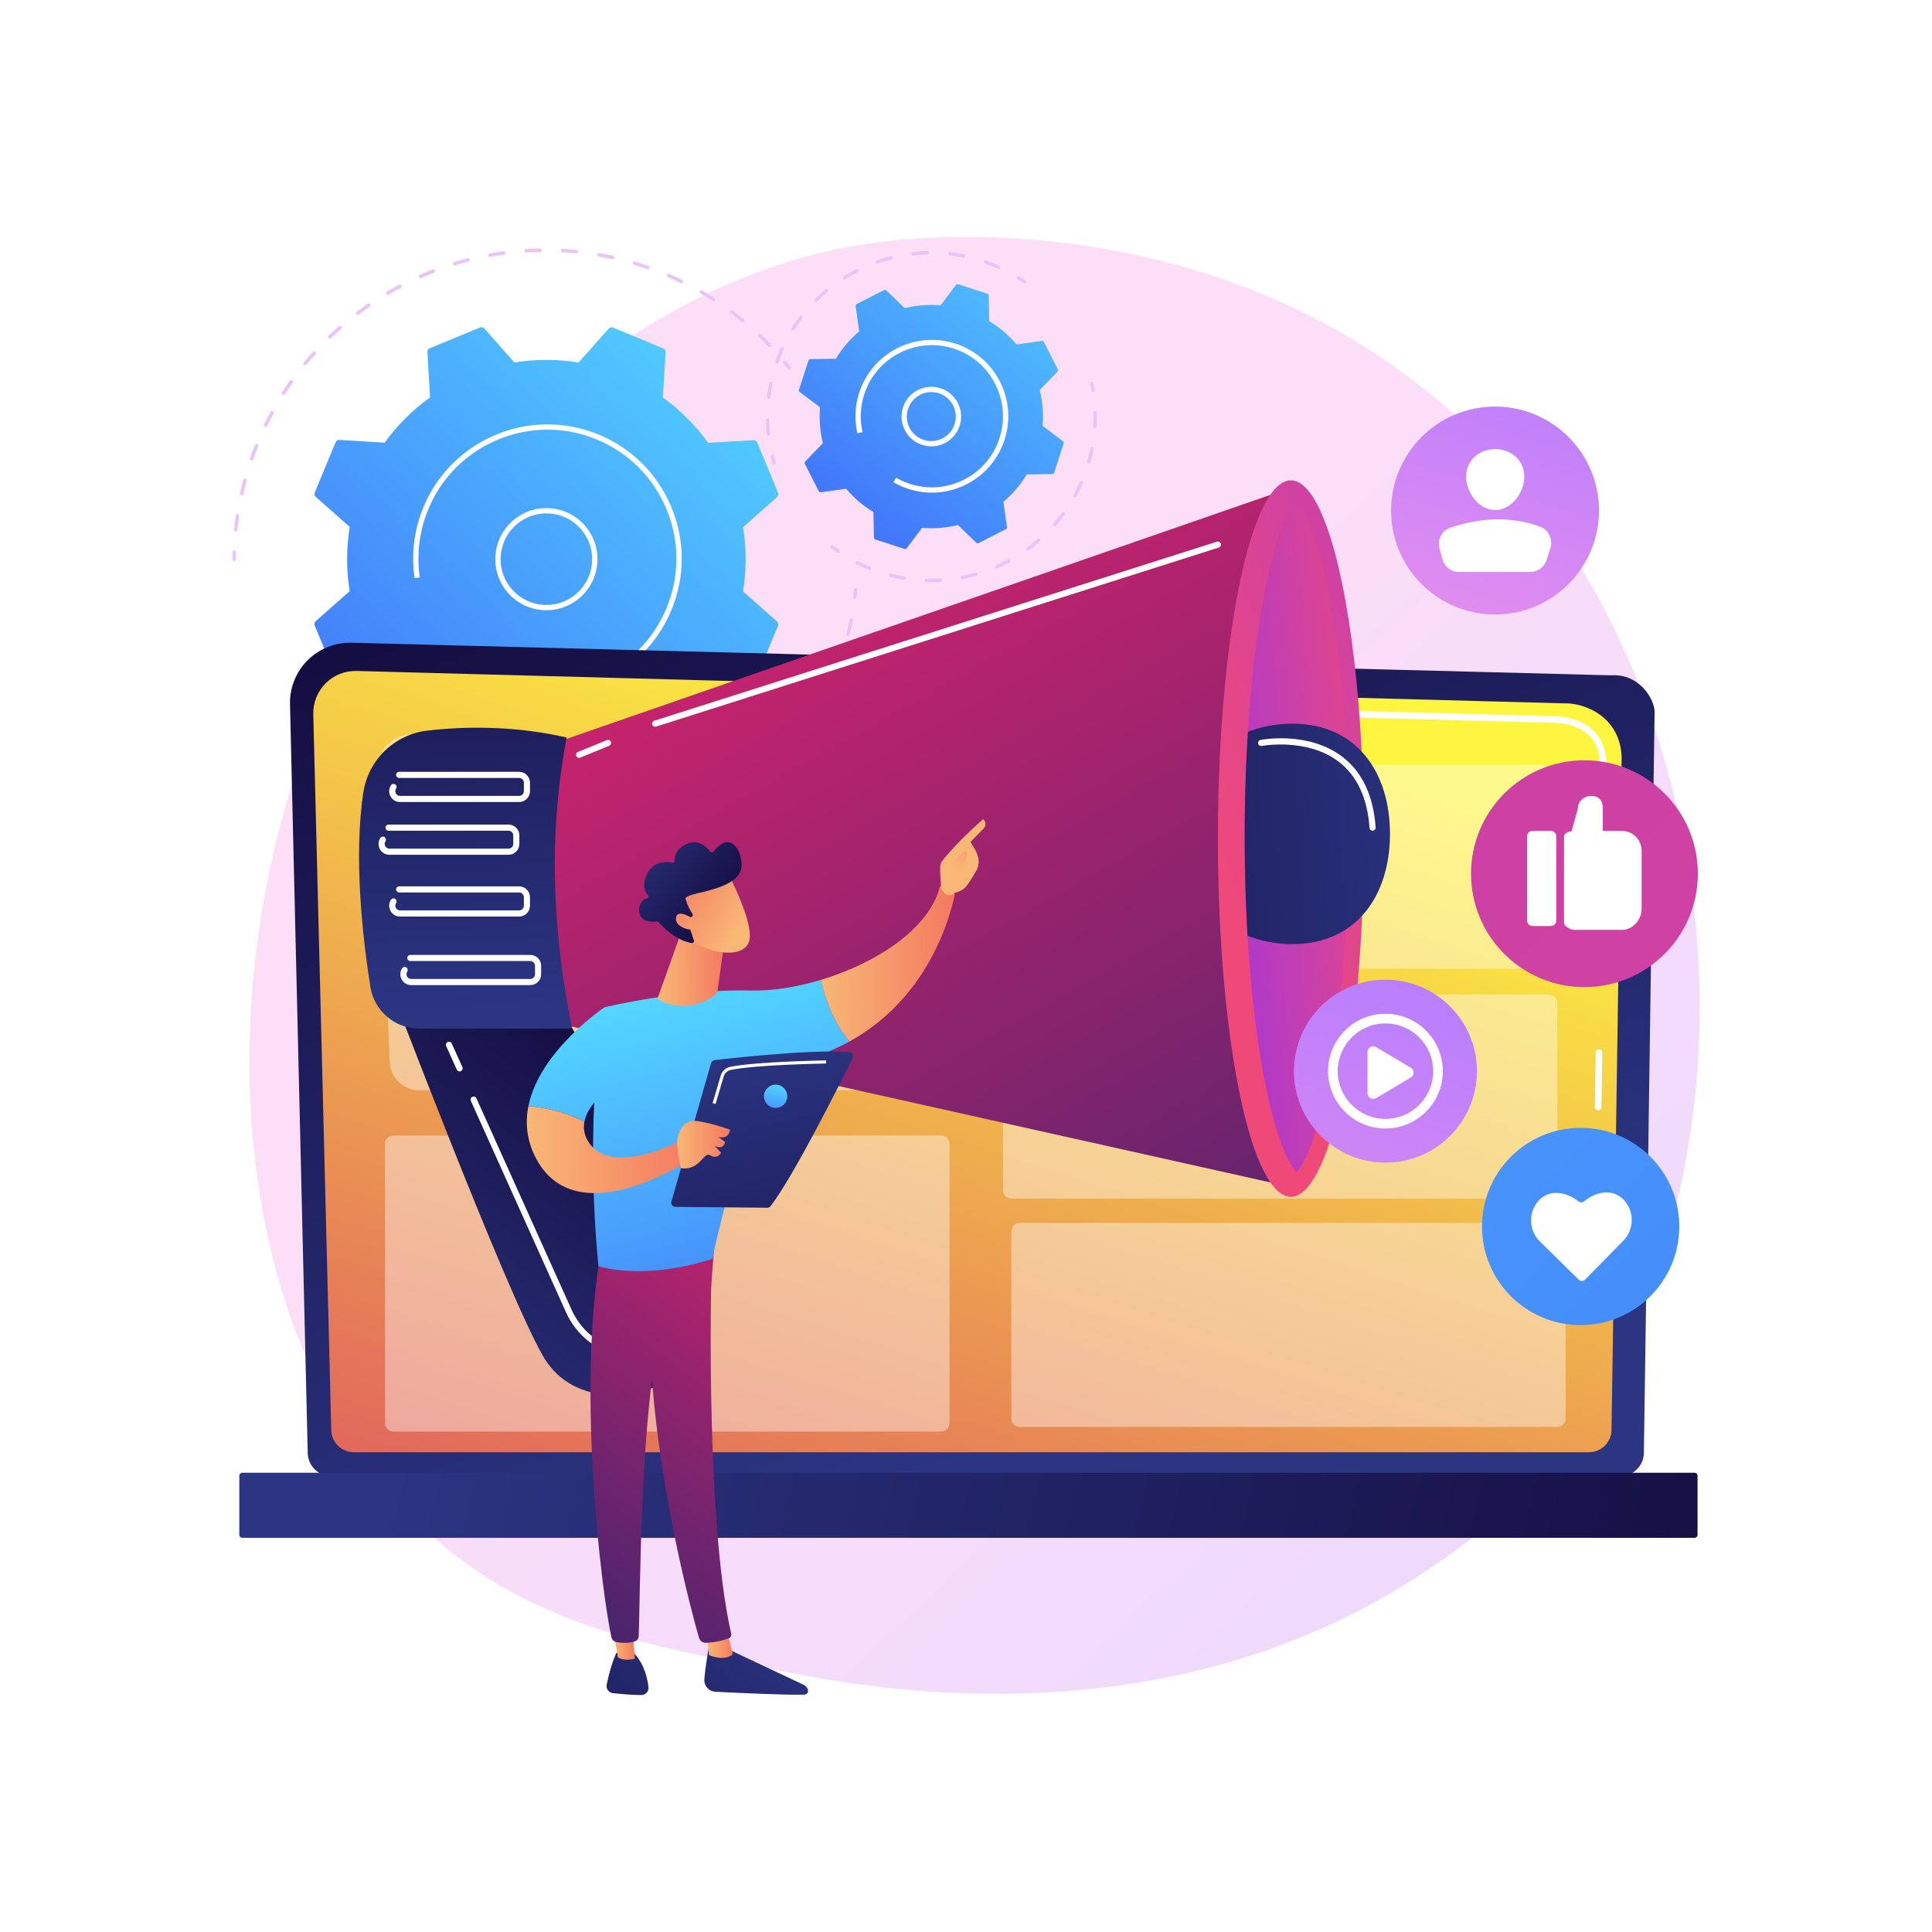
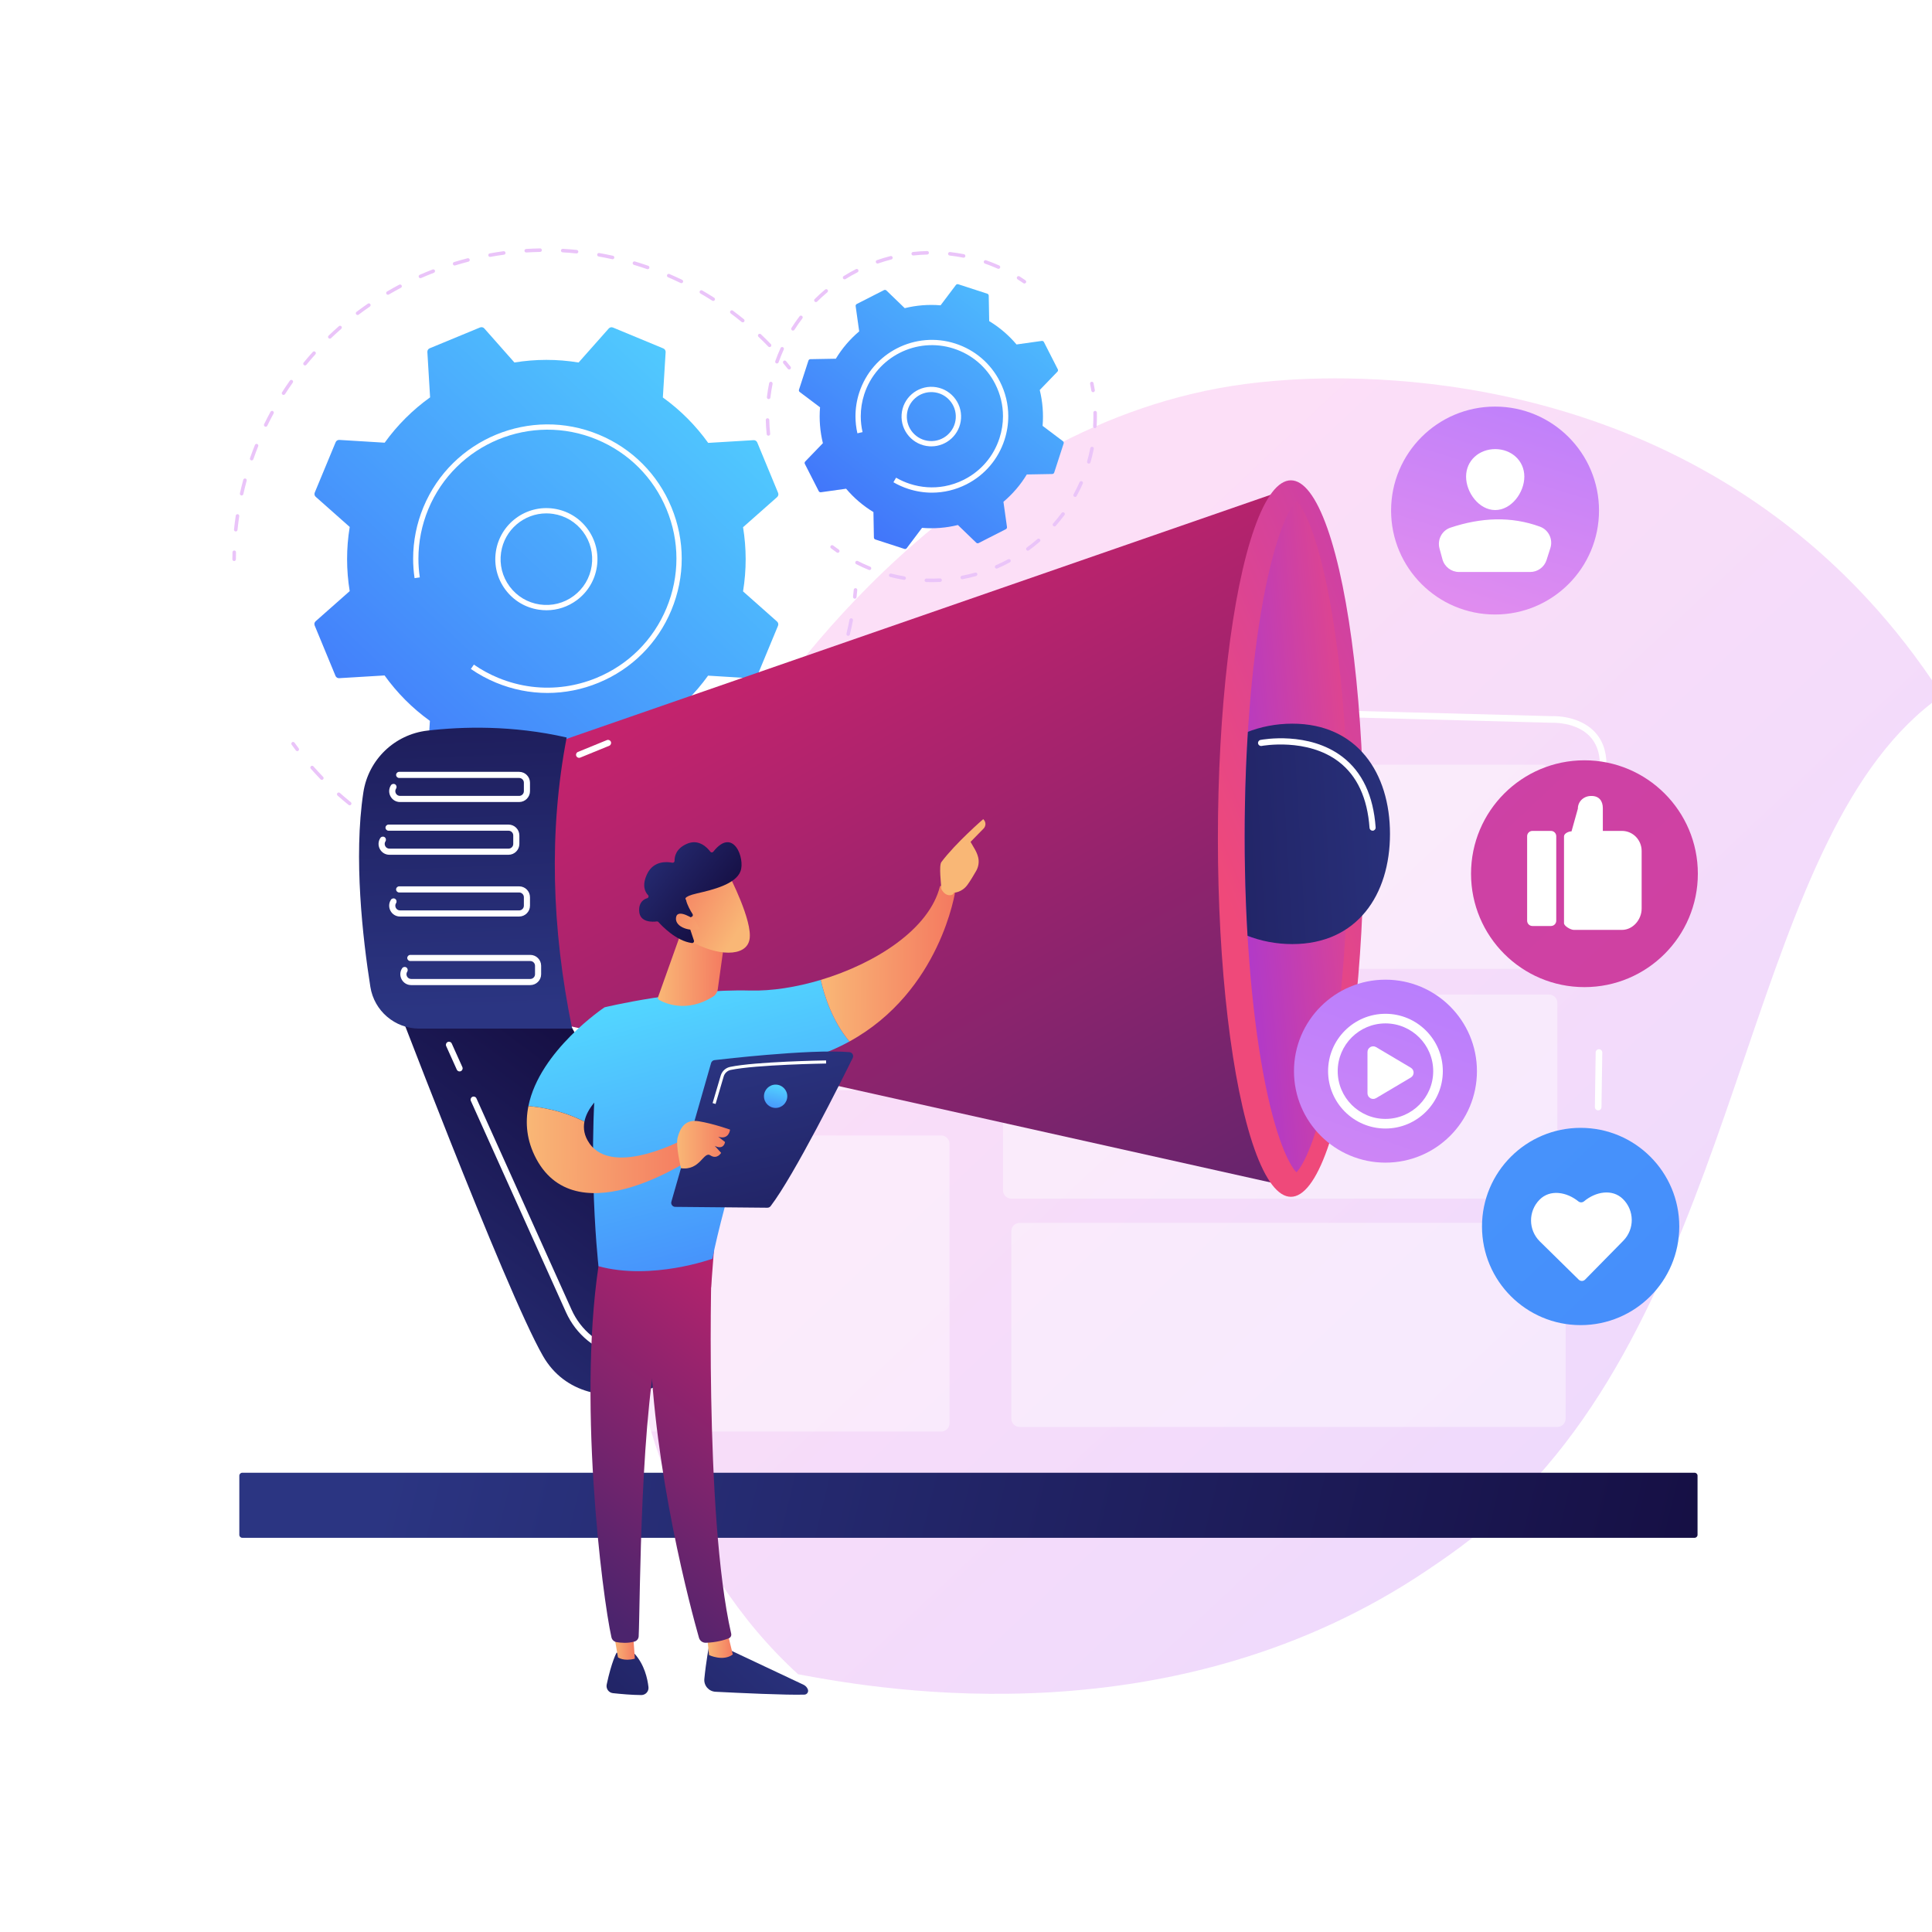
<svg xmlns="http://www.w3.org/2000/svg" xmlns:xlink="http://www.w3.org/1999/xlink" x="0px" y="0px" viewBox="0 0 3710 3710" style="enable-background:new 0 0 3710 3710;" xml:space="preserve">
  <g id="Background">
    <g>
      <g>
        <rect style="fill:#FFFFFF;" width="3710" height="3710" />
      </g>
    </g>
  </g>
  <g id="Illustration">
    <g>
      <linearGradient id="SVGID_1_" gradientUnits="userSpaceOnUse" x1="3527.916" y1="3699.25" x2="1552.705" y2="1596.606">
        <stop offset="0" style="stop-color:#B37CFF" />
        <stop offset="1" style="stop-color:#F895E7" />
      </linearGradient>
-       <path style="opacity:0.3;fill:url(#SVGID_1_);" d="M2928.724,2861.074c-72.488,75.544-137.347,119.951-187.006,153.476   c-484.311,326.954-1037.932,232.718-1209.098,200.508c-276.155-51.967-509.268-88.626-709.554-271.577   c-455.11-415.719-432.974-1282.939-85.215-1820.145c41.234-63.697,388.467-584.094,943.286-657.422   c13.57-1.793,23.695-2.815,32.563-3.764c85.829-9.188,617.696-57.679,1051.38,309.678   c62.08,52.585,161.984,147.436,254.628,292.098C3358.457,1592.878,3359.53,2412.107,2928.724,2861.074z" />
+       <path style="opacity:0.3;fill:url(#SVGID_1_);" d="M2928.724,2861.074c-72.488,75.544-137.347,119.951-187.006,153.476   c-484.311,326.954-1037.932,232.718-1209.098,200.508c-455.11-415.719-432.974-1282.939-85.215-1820.145c41.234-63.697,388.467-584.094,943.286-657.422   c13.57-1.793,23.695-2.815,32.563-3.764c85.829-9.188,617.696-57.679,1051.38,309.678   c62.08,52.585,161.984,147.436,254.628,292.098C3358.457,1592.878,3359.53,2412.107,2928.724,2861.074z" />
      <g>
        <g>
          <g>
            <path style="fill:#EAC4F9;" d="M449.598,1077.397c-0.008,0-0.015,0-0.023,0c-1.869-0.013-3.374-1.538-3.361-3.407      c0.031-4.531,0.114-9.065,0.248-13.604c0.055-1.867,1.682-3.366,3.482-3.283c1.869,0.055,3.338,1.613,3.283,3.482      c-0.131,4.49-0.213,8.971-0.245,13.452C452.969,1075.897,451.457,1077.397,449.598,1077.397z" />
            <path style="fill:#EAC4F9;" d="M452.719,1020.586c-0.116,0-0.233-0.005-0.35-0.018c-1.859-0.192-3.211-1.854-3.019-3.713      c0.915-8.878,2.044-17.839,3.354-26.637c0.276-1.849,1.991-3.125,3.847-2.849c1.847,0.276,3.123,1.998,2.849,3.847      c-1.296,8.697-2.413,17.557-3.318,26.333C455.904,1019.29,454.433,1020.586,452.719,1020.586z M464,951.459      c-0.246,0-0.494-0.026-0.744-0.083c-1.824-0.408-2.971-2.219-2.561-4.042c1.948-8.69,4.121-17.458,6.459-26.059      c0.489-1.801,2.341-2.874,4.152-2.378c1.803,0.489,2.869,2.35,2.378,4.153c-2.31,8.505-4.458,17.173-6.387,25.764      C466.947,950.39,465.549,951.459,464,951.459z M483.287,884.13c-0.372,0-0.749-0.063-1.12-0.192      c-1.763-0.62-2.692-2.55-2.074-4.315c1.641-4.676,3.341-9.348,5.103-14.008c1.411-3.731,2.855-7.438,4.331-11.122      c0.692-1.737,2.664-2.584,4.399-1.884c1.735,0.694,2.579,2.664,1.884,4.399c-1.459,3.645-2.887,7.312-4.281,11      c-1.742,4.61-3.425,9.229-5.046,13.856C485.992,883.257,484.685,884.13,483.287,884.13z M510.217,819.479      c-0.497,0-1.001-0.109-1.479-0.34c-1.681-0.818-2.379-2.844-1.563-4.524c3.911-8.039,8.041-16.07,12.276-23.869      c0.892-1.644,2.946-2.249,4.589-1.36c1.643,0.892,2.252,2.946,1.36,4.589c-4.187,7.712-8.272,15.652-12.137,23.602      C512.675,818.778,511.471,819.479,510.217,819.479z M544.481,758.404c-0.625,0-1.258-0.172-1.823-0.535      c-1.573-1.008-2.032-3.102-1.023-4.675c4.813-7.51,9.857-15.002,14.991-22.268c1.077-1.527,3.189-1.889,4.718-0.811      c1.527,1.079,1.889,3.191,0.811,4.718c-5.076,7.183-10.063,14.589-14.822,22.013      C546.687,757.854,545.596,758.404,544.481,758.404z M585.697,701.771c-0.757,0-1.519-0.253-2.148-0.77      c-1.443-1.188-1.651-3.32-0.464-4.764c5.683-6.91,11.583-13.765,17.54-20.374c1.249-1.386,3.387-1.499,4.779-0.248      c1.388,1.251,1.5,3.391,0.248,4.779c-5.888,6.534-11.722,13.312-17.339,20.143      C587.644,701.349,586.674,701.771,585.697,701.771z M1477.813,666.543c-0.887,0-1.773-0.347-2.437-1.036      c-6.12-6.354-12.459-12.646-18.842-18.705c-1.355-1.286-1.411-3.429-0.124-4.784c1.286-1.355,3.43-1.409,4.784-0.124      c6.456,6.127,12.867,12.491,19.057,18.917c1.297,1.347,1.256,3.488-0.089,4.785      C1479.505,666.229,1478.658,666.543,1477.813,666.543z M633.328,650.361c-0.889,0-1.778-0.349-2.442-1.041      c-1.294-1.35-1.249-3.492,0.099-4.785c6.428-6.165,13.092-12.276,19.806-18.16c1.406-1.236,3.543-1.092,4.775,0.314      c1.233,1.406,1.092,3.544-0.314,4.775c-6.639,5.818-13.228,11.859-19.581,17.955      C635.015,650.049,634.171,650.361,633.328,650.361z M1426.324,619.038c-0.755,0-1.514-0.251-2.142-0.765      c-6.826-5.588-13.862-11.093-20.916-16.357c-1.497-1.117-1.806-3.239-0.688-4.736c1.117-1.497,3.237-1.809,4.736-0.687      c7.135,5.324,14.252,10.891,21.156,16.542c1.446,1.185,1.657,3.316,0.474,4.764      C1428.276,618.615,1427.304,619.038,1426.324,619.038z M686.661,604.918c-1.026,0-2.037-0.463-2.703-1.343      c-1.127-1.492-0.831-3.614,0.659-4.741c7.114-5.375,14.445-10.66,21.789-15.71c1.538-1.054,3.645-0.668,4.706,0.872      c1.057,1.54,0.668,3.647-0.872,4.706c-7.261,4.992-14.508,10.217-21.541,15.531      C688.087,604.695,687.372,604.918,686.661,604.918z M1369.594,577.929c-0.623,0-1.254-0.172-1.818-0.532      c-7.411-4.731-15.048-9.367-22.698-13.781c-1.619-0.934-2.175-3.004-1.241-4.622c0.932-1.621,3.004-2.18,4.622-1.241      c7.738,4.463,15.463,9.154,22.959,13.94c1.575,1.006,2.037,3.098,1.031,4.673      C1371.804,577.377,1370.71,577.929,1369.594,577.929z M744.932,566.03c-1.162,0-2.294-0.598-2.923-1.672      c-0.945-1.613-0.403-3.687,1.208-4.632c7.684-4.503,15.577-8.897,23.463-13.057c1.656-0.876,3.701-0.236,4.572,1.413      c0.872,1.652,0.24,3.7-1.413,4.572c-7.796,4.115-15.602,8.459-23.198,12.912C746.102,565.881,745.514,566.03,744.932,566.03z       M1308.421,543.771c-0.496,0-0.996-0.107-1.472-0.337c-7.925-3.835-16.053-7.548-24.16-11.036      c-1.717-0.739-2.508-2.73-1.77-4.447c0.737-1.717,2.727-2.513,4.447-1.77c8.196,3.528,16.417,7.282,24.431,11.159      c1.682,0.815,2.386,2.839,1.573,4.521C1310.885,543.068,1309.677,543.771,1308.421,543.771z M807.324,534.198      c-1.302,0-2.543-0.757-3.1-2.026c-0.752-1.712,0.026-3.708,1.738-4.458c8.145-3.576,16.493-7.019,24.813-10.238      c1.743-0.673,3.703,0.192,4.377,1.935c0.674,1.743-0.192,3.703-1.935,4.377c-8.227,3.182-16.483,6.588-24.535,10.123      C808.239,534.106,807.778,534.198,807.324,534.198z M1243.683,516.957c-0.368,0-0.744-0.061-1.112-0.19      c-8.322-2.897-16.82-5.646-25.257-8.171c-1.791-0.535-2.807-2.422-2.272-4.212c0.537-1.791,2.427-2.807,4.212-2.272      c8.533,2.553,17.127,5.334,25.541,8.264c1.766,0.615,2.698,2.543,2.084,4.308      C1246.393,516.081,1245.083,516.957,1243.683,516.957z M872.986,509.838c-1.448,0-2.788-0.939-3.234-2.396      c-0.547-1.786,0.458-3.678,2.246-4.225c8.53-2.611,17.22-5.06,25.827-7.279c1.804-0.468,3.655,0.623,4.121,2.432      c0.468,1.809-0.621,3.655-2.432,4.121c-8.51,2.194-17.101,4.615-25.536,7.196C873.648,509.789,873.315,509.838,872.986,509.838      z M1176.316,497.81c-0.243,0-0.489-0.025-0.737-0.081c-8.604-1.91-17.364-3.65-26.037-5.174      c-1.841-0.322-3.072-2.077-2.748-3.918c0.321-1.839,2.061-3.08,3.918-2.748c8.773,1.54,17.633,3.3,26.335,5.233      c1.824,0.405,2.974,2.213,2.569,4.037C1179.265,496.738,1177.867,497.81,1176.316,497.81z M941.027,493.296      c-1.604,0-3.029-1.145-3.326-2.778c-0.334-1.839,0.886-3.601,2.723-3.936c8.753-1.591,17.666-3.009,26.492-4.21      c1.838-0.254,3.556,1.043,3.809,2.897c0.253,1.851-1.044,3.558-2.897,3.809c-8.726,1.188-17.539,2.589-26.191,4.164      C941.432,493.278,941.227,493.296,941.027,493.296z M1107.166,486.675c-0.114,0-0.228-0.005-0.344-0.017      c-8.761-0.886-17.666-1.583-26.463-2.074c-1.866-0.104-3.295-1.702-3.191-3.568c0.104-1.866,1.722-3.27,3.568-3.191      c8.898,0.496,17.904,1.201,26.767,2.097c1.859,0.188,3.214,1.849,3.027,3.708      C1110.353,485.374,1108.882,486.675,1107.166,486.675z M1010.524,484.829c-1.773,0-3.262-1.38-3.374-3.173      c-0.117-1.866,1.3-3.472,3.166-3.589c8.903-0.557,17.922-0.917,26.805-1.072c1.894-0.083,3.411,1.457,3.444,3.325      c0.031,1.869-1.456,3.411-3.325,3.444c-8.782,0.152-17.699,0.509-26.501,1.059      C1010.666,484.827,1010.595,484.829,1010.524,484.829z" />
            <path style="fill:#EAC4F9;" d="M1515.414,709.536c-0.996,0-1.985-0.438-2.652-1.279c-2.786-3.511-5.613-6.993-8.48-10.443      c-1.195-1.438-0.998-3.571,0.439-4.766c1.441-1.193,3.573-0.995,4.766,0.44c2.9,3.49,5.757,7.011,8.576,10.559      c1.161,1.464,0.917,3.594-0.547,4.756C1516.894,709.296,1516.152,709.536,1515.414,709.536z" />
          </g>
          <g>
            <path style="fill:#EAC4F9;" d="M1641.432,1149.662c-0.13,0-0.261-0.007-0.392-0.021c-1.857-0.215-3.189-1.894-2.976-3.749      c0.516-4.463,0.978-8.926,1.391-13.386c0.172-1.861,1.798-3.249,3.682-3.057c1.861,0.172,3.229,1.819,3.057,3.682      c-0.416,4.51-0.886,9.022-1.405,13.535C1644.59,1148.39,1643.127,1149.662,1641.432,1149.662z" />
            <path style="fill:#EAC4F9;" d="M1048.343,1679.429c-1.867,0-3.381-1.512-3.384-3.379c-0.003-1.869,1.51-3.386,3.379-3.389      c9.118-0.015,18.352-0.245,27.443-0.684c1.856-0.102,3.454,1.348,3.544,3.217c0.089,1.867-1.352,3.453-3.217,3.544      c-9.197,0.443-18.537,0.676-27.76,0.691C1048.346,1679.429,1048.345,1679.429,1048.343,1679.429z M1003.511,1677.806      c-0.084,0-0.169-0.003-0.255-0.01c-9.202-0.682-18.502-1.59-27.638-2.697c-1.856-0.225-3.178-1.91-2.953-3.766      c0.226-1.857,1.955-3.166,3.766-2.953c9.034,1.094,18.228,1.991,27.328,2.667c1.862,0.137,3.262,1.762,3.123,3.624      C1006.75,1676.451,1005.266,1677.806,1003.511,1677.806z M1120.634,1674.891c-1.682,0-3.141-1.254-3.353-2.966      c-0.231-1.856,1.086-3.546,2.941-3.776c9.031-1.122,18.16-2.472,27.136-4.01c1.864-0.307,3.592,0.924,3.908,2.764      c0.316,1.843-0.922,3.591-2.765,3.908c-9.078,1.555-18.312,2.92-27.447,4.053      C1120.915,1674.883,1120.775,1674.891,1120.634,1674.891z M931.729,1668.049c-0.218,0-0.44-0.02-0.663-0.065      c-9.022-1.793-18.142-3.824-27.104-6.039c-1.814-0.448-2.923-2.282-2.474-4.096c0.448-1.814,2.285-2.921,4.096-2.474      c8.864,2.189,17.879,4.199,26.801,5.97c1.833,0.365,3.024,2.147,2.66,3.979C934.725,1666.935,933.31,1668.049,931.729,1668.049      z M1191.829,1661.624c-1.515,0-2.895-1.026-3.28-2.565c-0.453-1.813,0.649-3.65,2.464-4.103      c8.829-2.204,17.732-4.648,26.465-7.262c1.78-0.531,3.677,0.481,4.212,2.272c0.535,1.79-0.481,3.677-2.272,4.212      c-8.831,2.644-17.836,5.116-26.766,7.345C1192.377,1661.593,1192.101,1661.624,1191.829,1661.624z M861.655,1649.667      c-0.349,0-0.704-0.055-1.054-0.17c-8.579-2.814-17.221-5.863-25.688-9.063l-0.471-0.178c-1.751-0.649-2.647-2.596-1.999-4.349      c0.649-1.751,2.593-2.644,4.349-1.999l0.53,0.202c8.356,3.159,16.904,6.175,25.388,8.958c1.776,0.583,2.745,2.494,2.161,4.27      C864.403,1648.762,863.078,1649.667,861.655,1649.667z M1260.918,1639.86c-1.362,0-2.644-0.828-3.161-2.176      c-0.667-1.745,0.205-3.701,1.952-4.371c8.521-3.262,17.069-6.76,25.407-10.399c1.715-0.742,3.708,0.036,4.455,1.748      c0.747,1.714-0.035,3.708-1.748,4.455c-8.432,3.68-17.078,7.218-25.695,10.518      C1261.729,1639.788,1261.321,1639.86,1260.918,1639.86z M794.266,1623.022c-0.479,0-0.967-0.101-1.429-0.317      c-8.363-3.9-16.741-8.044-24.902-12.317c-1.656-0.866-2.295-2.911-1.428-4.567c0.868-1.656,2.912-2.295,4.567-1.428      c8.069,4.224,16.354,8.321,24.623,12.178c1.695,0.79,2.427,2.802,1.638,4.498C796.762,1622.3,795.54,1623.022,794.266,1623.022      z M1326.894,1609.938c-1.215,0-2.389-0.654-2.996-1.803c-0.872-1.652-0.241-3.7,1.411-4.574      c8.059-4.257,16.126-8.759,23.98-13.384c1.611-0.945,3.685-0.41,4.633,1.2c0.948,1.611,0.411,3.685-1.2,4.633      c-7.943,4.676-16.103,9.23-24.251,13.536C1327.968,1609.813,1327.426,1609.938,1326.894,1609.938z M730.558,1588.477      c-0.611,0-1.229-0.165-1.788-0.512c-7.834-4.886-15.648-10.015-23.225-15.247c-1.537-1.061-1.923-3.169-0.861-4.708      c1.059-1.537,3.164-1.928,4.708-0.861c7.489,5.17,15.214,10.242,22.96,15.072c1.585,0.99,2.069,3.077,1.081,4.663      C732.792,1587.912,731.686,1588.477,730.558,1588.477z M1388.795,1572.292c-1.073,0-2.127-0.507-2.783-1.454      c-1.066-1.535-0.686-3.643,0.849-4.709c7.487-5.197,14.954-10.642,22.198-16.184c1.479-1.132,3.604-0.854,4.744,0.633      c1.135,1.484,0.853,3.607-0.633,4.744c-7.325,5.603-14.878,11.111-22.45,16.365      C1390.133,1572.097,1389.46,1572.292,1388.795,1572.292z M671.525,1546.449c-0.747,0-1.5-0.246-2.127-0.752      c-7.176-5.803-14.305-11.846-21.189-17.963c-1.398-1.241-1.523-3.381-0.283-4.777c1.243-1.4,3.379-1.525,4.777-0.282      c6.806,6.048,13.855,12.023,20.951,17.758c1.453,1.175,1.679,3.306,0.504,4.761      C673.49,1546.02,672.512,1546.449,671.525,1546.449z M1445.7,1527.44c-0.932,0-1.859-0.382-2.528-1.132      c-1.243-1.395-1.12-3.535,0.274-4.779c6.808-6.069,13.565-12.38,20.08-18.758c1.335-1.309,3.475-1.286,4.787,0.053      c1.307,1.335,1.284,3.478-0.053,4.785c-6.59,6.449-13.424,12.833-20.31,18.973      C1447.305,1527.157,1446.502,1527.44,1445.7,1527.44z M618.061,1497.541c-0.884,0-1.768-0.345-2.432-1.031      c-6.426-6.643-12.767-13.509-18.844-20.406c-1.234-1.403-1.1-3.541,0.302-4.777c1.401-1.234,3.539-1.1,4.777,0.302      c6.008,6.82,12.276,13.606,18.629,20.174c1.299,1.343,1.264,3.487-0.079,4.785      C619.757,1497.226,618.909,1497.541,618.061,1497.541z M1496.75,1476.007c-0.793,0-1.59-0.278-2.232-0.841      c-1.403-1.234-1.542-3.373-0.309-4.777c6.015-6.846,11.955-13.937,17.656-21.072c1.165-1.466,3.297-1.7,4.756-0.532      c1.461,1.167,1.699,3.295,0.532,4.756c-5.765,7.218-11.773,14.389-17.858,21.316      C1498.625,1475.617,1497.69,1476.007,1496.75,1476.007z M1541.158,1418.728c-0.656,0-1.32-0.19-1.904-0.588      c-1.543-1.053-1.942-3.158-0.889-4.703c5.134-7.532,10.157-15.281,14.931-23.035c0.981-1.591,3.065-2.085,4.656-1.107      c1.591,0.98,2.087,3.065,1.107,4.657c-4.828,7.841-9.909,15.68-15.103,23.299      C1543.303,1418.211,1542.241,1418.728,1541.158,1418.728z M1578.244,1356.503c-0.522,0-1.053-0.121-1.55-0.377      c-1.661-0.858-2.312-2.9-1.454-4.561c4.179-8.09,8.226-16.392,12.031-24.674c0.78-1.697,2.791-2.441,4.488-1.662      c1.699,0.78,2.442,2.789,1.662,4.488c-3.849,8.375-7.942,16.77-12.167,24.955      C1580.653,1355.835,1579.47,1356.503,1578.244,1356.503z M1607.554,1290.266c-0.393,0-0.793-0.069-1.183-0.215      c-1.75-0.653-2.641-2.603-1.988-4.352c3.184-8.543,6.215-17.269,9.004-25.941c0.573-1.776,2.474-2.761,4.258-2.186      c1.78,0.573,2.758,2.48,2.186,4.258c-2.822,8.769-5.886,17.595-9.107,26.232      C1610.218,1289.423,1608.926,1290.266,1607.554,1290.266z M1628.755,1220.985c-0.263,0-0.53-0.03-0.797-0.094      c-1.818-0.439-2.935-2.267-2.497-4.083c2.138-8.86,4.096-17.889,5.82-26.833c0.355-1.833,2.122-3.026,3.964-2.682      c1.834,0.354,3.035,2.128,2.682,3.964c-1.743,9.045-3.723,18.177-5.886,27.138      C1631.666,1219.944,1630.281,1220.985,1628.755,1220.985z" />
            <path style="fill:#EAC4F9;" d="M570.834,1442.354c-1.026,0-2.037-0.463-2.703-1.343c-2.735-3.62-5.427-7.269-8.077-10.947      c-1.094-1.515-0.75-3.63,0.767-4.723c1.519-1.092,3.632-0.749,4.723,0.767c2.621,3.635,5.283,7.244,7.988,10.822      c1.127,1.492,0.831,3.614-0.659,4.741C572.26,1442.131,571.544,1442.354,570.834,1442.354z" />
          </g>
          <g>
            <linearGradient id="SVGID_00000088847129158220161610000004480546312600799875_" gradientUnits="userSpaceOnUse" x1="516.374" y1="-3.389" x2="-110.573" y2="1738.128" gradientTransform="matrix(0.917 0.398 -0.398 0.917 1004.662 414.035)">
              <stop offset="0" style="stop-color:#53D8FF" />
              <stop offset="1" style="stop-color:#3840F7" />
            </linearGradient>
            <path style="fill:url(#SVGID_00000088847129158220161610000004480546312600799875_);" d="M644.261,1297.878      c1.169,2.826,4.004,4.604,7.06,4.42l87.156-5.239c23.765,33.135,52.983,62.721,87.053,87.219l-5.34,87.093      c-0.19,3.056,1.584,5.892,4.41,7.066l96.736,40.138c2.828,1.173,6.088,0.423,8.117-1.866l57.889-65.291      c41.406,6.818,82.985,6.612,123.227,0.033l57.846,65.405c2.028,2.291,5.286,3.045,8.114,1.877l96.785-40.02      c2.829-1.171,4.604-4.006,4.42-7.06l-5.239-87.156c33.136-23.763,62.72-52.983,87.218-87.052l87.095,5.341      c3.055,0.187,5.891-1.584,7.065-4.411l40.14-96.737c1.173-2.827,0.423-6.087-1.868-8.116l-65.292-57.888      c6.82-41.406,6.613-82.986,0.034-123.227l65.406-57.846c2.291-2.027,3.045-5.286,1.876-8.114l-40.021-96.784      c-1.168-2.829-4.005-4.603-7.059-4.42l-87.157,5.239c-23.763-33.136-52.982-62.721-87.051-87.218l5.341-87.096      c0.187-3.054-1.584-5.892-4.41-7.065l-96.737-40.138c-2.826-1.174-6.086-0.423-8.116,1.866l-57.888,65.292      c-41.405-6.82-82.986-6.612-123.228-0.034l-57.845-65.403c-2.026-2.293-5.287-3.047-8.115-1.877l-96.784,40.021      c-2.828,1.169-4.602,4.003-4.42,7.059l5.239,87.156c-33.136,23.763-62.72,52.983-87.218,87.052l-87.096-5.341      c-3.052-0.188-5.891,1.583-7.063,4.412L604.397,945.9c-1.172,2.827-0.423,6.088,1.866,8.119l65.291,57.888      c-6.817,41.404-6.61,82.985-0.033,123.226l-65.403,57.846c-2.293,2.028-3.046,5.286-1.878,8.115L644.261,1297.878z" />
            <path style="fill:#FFFFFF;" d="M1049.411,1171.861c-4.804,0-9.64-0.352-14.479-1.064l0,0      c-25.916-3.811-48.799-17.488-64.429-38.51c-15.63-21.02-22.141-46.871-18.328-72.789c7.869-53.5,57.795-90.64,111.3-82.758      c25.918,3.812,48.799,17.487,64.429,38.509c15.632,21.022,22.141,46.872,18.327,72.791      c-3.811,25.916-17.488,48.799-38.51,64.429C1090.625,1165.182,1070.333,1171.861,1049.411,1171.861z M1049.149,985.842      c-42.87,0-80.512,31.487-86.932,75.133c-3.415,23.235,2.419,46.408,16.432,65.254c14.014,18.846,34.526,31.107,57.76,34.524      l0,0c23.228,3.414,46.408-2.419,65.254-16.43c18.846-14.014,31.107-34.525,34.524-57.76s-2.417-46.41-16.43-65.255      c-14.012-18.846-34.526-31.107-57.76-34.524C1057.682,986.149,1053.386,985.842,1049.149,985.842z" />
            <path style="fill:#FFFFFF;" d="M1051.18,1330.684c-33.475,0-66.944-6.608-98.794-19.824h-0.002      c-16.997-7.054-33.21-15.891-48.189-26.267l5.78-8.345c14.389,9.966,29.968,18.456,46.302,25.236h-0.002      c41.804,17.344,86.517,22.845,130.171,16.486c19.617-2.857,39.017-8.107,57.844-15.749c0.507-0.207,1.013-0.413,1.52-0.623      c61.128-25.277,108.754-72.843,134.103-133.94c12.701-30.608,19.047-62.775,19.042-94.944      c-0.003-32.042-6.312-64.087-18.925-94.591c-25.277-61.126-72.843-108.752-133.939-134.105      c-126.119-52.329-271.306,7.702-323.64,133.824c-12.55,30.252-18.948,62.522-18.955,94.913      c-0.003,12.011,0.872,24.039,2.639,35.986l-10.043,1.484c-1.839-12.438-2.751-24.96-2.748-37.465      c0.007-33.722,6.666-67.318,19.731-98.808c54.477-131.289,205.61-193.788,336.905-139.31      c63.601,26.391,113.119,75.968,139.431,139.602c13.132,31.754,19.698,65.112,19.703,98.467      c0.005,33.488-6.603,66.974-19.826,98.836c-26.389,63.601-75.966,113.119-139.599,139.432      C1117.924,1324.116,1084.549,1330.684,1051.18,1330.684z" />
          </g>
        </g>
        <linearGradient id="SVGID_00000096040467679311826060000016834451457232010920_" gradientUnits="userSpaceOnUse" x1="995.085" y1="-429.588" x2="707.733" y2="676.279" gradientTransform="matrix(0.917 0.398 -0.398 0.917 1004.662 414.035)">
          <stop offset="0" style="stop-color:#53D8FF" />
          <stop offset="1" style="stop-color:#3840F7" />
        </linearGradient>
        <path style="fill:url(#SVGID_00000096040467679311826060000016834451457232010920_);" d="M1576.319,945.27l48.447-6.796    c14.744,17.451,32.378,32.678,52.493,44.849l0.885,48.881c0.03,1.716,1.146,3.22,2.777,3.75l55.813,18.123    c1.631,0.53,3.418-0.035,4.45-1.403l29.433-39.038c23.428,1.969,46.642,0.007,68.827-5.454l35.212,33.962    c1.235,1.189,3.089,1.466,4.616,0.687l52.279-26.65c1.528-0.78,2.394-2.442,2.155-4.139l-6.796-48.446    c17.451-14.744,32.678-32.378,44.847-52.494l48.883-0.884c1.714-0.031,3.22-1.147,3.75-2.776l18.122-55.813    c0.53-1.631-0.033-3.419-1.403-4.452l-39.037-29.432c1.97-23.429,0.007-46.643-5.455-68.827l33.963-35.213    c1.189-1.234,1.465-3.088,0.687-4.615l-26.651-52.28c-0.778-1.528-2.441-2.393-4.138-2.156l-48.446,6.797    c-14.744-17.452-32.378-32.679-52.495-44.848l-0.884-48.883c-0.032-1.714-1.147-3.22-2.777-3.75l-55.813-18.122    c-1.631-0.53-3.419,0.033-4.45,1.403l-29.433,39.036c-23.429-1.969-46.643-0.007-68.828,5.454l-35.211-33.96    c-1.233-1.191-3.089-1.467-4.616-0.689l-52.279,26.65c-1.528,0.779-2.393,2.441-2.156,4.139l6.797,48.447    c-17.452,14.743-32.678,32.378-44.848,52.494l-48.882,0.884c-1.713,0.031-3.221,1.146-3.75,2.778l-18.123,55.811    c-0.529,1.632,0.033,3.419,1.404,4.452l39.036,29.432c-1.968,23.428-0.006,46.642,5.454,68.827l-33.96,35.212    c-1.191,1.234-1.467,3.087-0.689,4.616l26.651,52.279C1572.958,944.642,1574.621,945.509,1576.319,945.27z" />
        <path style="fill:#FFFFFF;" d="M1788.435,857.146c-1.276,0-2.558-0.043-3.849-0.129l0,0    c-31.46-2.102-55.344-29.406-53.242-60.865c2.104-31.46,29.415-55.341,60.865-53.242c15.239,1.018,29.17,7.909,39.227,19.404    c10.057,11.496,15.034,26.221,14.016,41.461C1843.436,833.942,1818.243,857.146,1788.435,857.146z M1785.264,846.887    c25.872,1.757,48.328-17.915,50.058-43.791c0.838-12.534-3.257-24.644-11.527-34.099c-8.272-9.453-19.728-15.121-32.263-15.959    c-12.545-0.823-24.642,3.259-34.098,11.527c-9.455,8.272-15.123,19.73-15.961,32.263    C1739.745,822.703,1759.389,845.159,1785.264,846.887L1785.264,846.887z" />
        <g>
-           <path style="fill:#EAC4F9;" d="M1486.72,892.608c-1.461,0-2.807-0.953-3.244-2.426c-1.296-4.381-2.507-8.821-3.597-13.196     c-0.453-1.813,0.651-3.65,2.465-4.101c1.811-0.463,3.648,0.649,4.101,2.465c1.068,4.28,2.252,8.624,3.521,12.912     c0.531,1.791-0.492,3.675-2.285,4.205C1487.361,892.562,1487.039,892.608,1486.72,892.608z" />
          <path style="fill:#EAC4F9;" d="M1475.584,836.662c-1.709,0-3.178-1.292-3.361-3.031c-0.94-8.936-1.509-18.038-1.689-27.05     c-0.036-1.869,1.448-3.414,3.316-3.452c1.879,0.058,3.414,1.448,3.452,3.316c0.175,8.822,0.732,17.73,1.652,26.478     c0.195,1.859-1.153,3.523-3.012,3.72C1475.822,836.656,1475.703,836.662,1475.584,836.662z M1476.037,766.4     c-0.132,0-0.264-0.007-0.398-0.023c-1.857-0.218-3.186-1.899-2.968-3.754c1.048-8.948,2.492-17.949,4.29-26.753     c0.375-1.833,2.168-3.019,3.994-2.639c1.831,0.375,3.012,2.163,2.639,3.994c-1.761,8.617-3.174,17.428-4.2,26.184     C1479.191,765.133,1477.729,766.4,1476.037,766.4z M1491.938,697.982c-0.375,0-0.757-0.064-1.13-0.197     c-1.763-0.625-2.683-2.558-2.059-4.319c3.012-8.495,6.426-16.951,10.147-25.13c0.773-1.702,2.783-2.454,4.481-1.679     c1.702,0.773,2.454,2.779,1.679,4.481c-3.64,8.004-6.982,16.276-9.929,24.588     C1494.635,697.114,1493.331,697.982,1491.938,697.982z M1522.719,634.813c-0.621,0-1.249-0.17-1.811-0.527     c-1.578-1.003-2.044-3.095-1.043-4.671c4.82-7.586,10.035-15.068,15.498-22.237c1.133-1.489,3.258-1.778,4.742-0.641     c1.487,1.134,1.773,3.257,0.641,4.742c-5.347,7.018-10.451,14.34-15.167,21.764     C1524.933,634.258,1523.838,634.813,1522.719,634.813z M1566.786,580.081c-0.871,0-1.74-0.334-2.403-1.001     c-1.315-1.325-1.307-3.468,0.02-4.785c6.385-6.335,13.123-12.477,20.026-18.256c1.436-1.198,3.568-1.013,4.767,0.421     c1.2,1.434,1.011,3.568-0.421,4.767c-6.758,5.658-13.355,11.671-19.606,17.872     C1568.509,579.753,1567.647,580.081,1566.786,580.081z M1621.841,536.442c-1.129,0-2.231-0.563-2.872-1.59     c-0.991-1.585-0.511-3.673,1.074-4.663c7.637-4.779,15.566-9.278,23.563-13.378c1.664-0.859,3.703-0.198,4.554,1.467     c0.853,1.662,0.197,3.701-1.467,4.554c-7.826,4.014-15.586,8.419-23.061,13.094     C1623.073,536.277,1622.454,536.442,1621.841,536.442z M1917.355,516.265c-0.464,0-0.935-0.096-1.385-0.299     c-8.037-3.61-16.329-6.915-24.642-9.822c-1.765-0.616-2.695-2.546-2.077-4.311c0.616-1.763,2.545-2.692,4.311-2.077     c8.497,2.969,16.969,6.347,25.181,10.037c1.705,0.765,2.467,2.768,1.7,4.473C1919.88,515.519,1918.647,516.265,1917.355,516.265     z M1685.156,506.084c-1.4,0-2.71-0.876-3.196-2.274c-0.615-1.765,0.319-3.695,2.084-4.308c8.492-2.954,17.22-5.579,25.941-7.798     c1.809-0.464,3.654,0.633,4.115,2.445c0.461,1.811-0.635,3.654-2.446,4.115c-8.535,2.171-17.076,4.737-25.386,7.629     C1685.9,506.023,1685.525,506.084,1685.156,506.084z M1850.431,494.858c-0.22,0-0.443-0.022-0.666-0.066     c-8.617-1.722-17.436-3.095-26.214-4.085c-1.857-0.21-3.194-1.884-2.984-3.741c0.21-1.857,1.892-3.201,3.741-2.984     c8.968,1.01,17.978,2.414,26.782,4.174c1.833,0.365,3.022,2.148,2.655,3.981C1853.425,493.745,1852.01,494.858,1850.431,494.858     z M1753.657,490.603c-1.702,0-3.168-1.282-3.359-3.014c-0.203-1.857,1.137-3.53,2.994-3.734     c8.936-0.982,18.033-1.591,27.033-1.811c1.798-0.168,3.421,1.429,3.465,3.3c0.046,1.869-1.431,3.421-3.3,3.465     c-8.811,0.216-17.712,0.813-26.458,1.775C1753.907,490.596,1753.781,490.603,1753.657,490.603z" />
          <path style="fill:#EAC4F9;" d="M1967.225,544.413c-0.664,0-1.333-0.195-1.922-0.6c-3.701-2.56-7.457-5.042-11.165-7.376     c-1.581-0.996-2.057-3.085-1.061-4.666c0.995-1.583,3.083-2.057,4.666-1.061c3.791,2.386,7.629,4.922,11.41,7.535     c1.537,1.064,1.922,3.171,0.859,4.709C1969.355,543.904,1968.299,544.413,1967.225,544.413z" />
        </g>
        <g>
          <path style="fill:#EAC4F9;" d="M2099.051,753.116c-1.634,0-3.07-1.185-3.338-2.847c-0.706-4.397-1.515-8.827-2.407-13.168     c-0.377-1.831,0.803-3.619,2.634-3.995c1.839-0.377,3.62,0.803,3.995,2.634c0.912,4.435,1.74,8.963,2.461,13.456     c0.296,1.846-0.96,3.582-2.804,3.878C2099.409,753.103,2099.228,753.116,2099.051,753.116z" />
          <path style="fill:#EAC4F9;" d="M1788.756,1117.883c-3.313,0-6.634-0.051-9.964-0.154c-1.867-0.058-3.336-1.618-3.278-3.487     c0.056-1.867,1.504-3.381,3.487-3.278c8.723,0.263,17.456,0.172,26.1-0.278c1.902-0.104,3.458,1.337,3.556,3.202     c0.098,1.867-1.337,3.458-3.202,3.556C1799.923,1117.734,1794.305,1117.881,1788.756,1117.883z M1736.246,1113.534     c-0.185,0-0.372-0.015-0.56-0.046c-8.756-1.462-17.535-3.31-26.1-5.491c-1.811-0.463-2.905-2.303-2.444-4.116     c0.463-1.809,2.298-2.898,4.116-2.444c8.379,2.135,16.974,3.944,25.541,5.375c1.844,0.307,3.088,2.052,2.781,3.895     C1739.304,1112.362,1737.87,1113.534,1736.246,1113.534z M1847.805,1112.296c-1.591,0-3.011-1.127-3.32-2.748     c-0.352-1.836,0.851-3.609,2.687-3.959c8.52-1.633,17.063-3.645,25.393-5.985c1.796-0.512,3.668,0.544,4.174,2.343     s-0.544,3.668-2.343,4.174c-8.513,2.389-17.245,4.447-25.951,6.114C1848.23,1112.276,1848.015,1112.296,1847.805,1112.296z      M1669.713,1094.701c-0.425,0-0.858-0.081-1.276-0.251c-8.189-3.336-16.349-7.069-24.253-11.094     c-1.666-0.848-2.328-2.887-1.48-4.551c0.848-1.667,2.887-2.336,4.551-1.48c7.737,3.939,15.723,7.593,23.737,10.856     c1.73,0.706,2.561,2.68,1.857,4.412C1672.314,1093.905,1671.048,1094.701,1669.713,1094.701z M1913.809,1091.884     c-1.305,0-2.55-0.76-3.105-2.034c-0.745-1.714,0.038-3.708,1.751-4.455c7.942-3.458,15.835-7.297,23.463-11.411     c1.646-0.882,3.697-0.271,4.585,1.373c0.886,1.644,0.273,3.698-1.373,4.586c-7.793,4.202-15.858,8.125-23.971,11.659     C1914.718,1091.793,1914.26,1091.884,1913.809,1091.884z M1973.757,1057.501c-1.044,0-2.074-0.481-2.736-1.39     c-1.102-1.509-0.772-3.625,0.739-4.728c7.001-5.111,13.872-10.579,20.42-16.251c1.413-1.226,3.551-1.069,4.774,0.342     c1.224,1.413,1.071,3.549-0.342,4.774c-6.691,5.795-13.71,11.382-20.863,16.602     C1975.146,1057.289,1974.447,1057.501,1973.757,1057.501z M2024.81,1010.893c-0.793,0-1.59-0.278-2.234-0.843     c-1.403-1.234-1.54-3.373-0.306-4.777c5.732-6.517,11.251-13.348,16.403-20.302c1.114-1.5,3.234-1.818,4.734-0.706     c1.502,1.114,1.818,3.232,0.706,4.734c-5.265,7.105-10.904,14.085-16.76,20.744     C2026.683,1010.504,2025.748,1010.893,2024.81,1010.893z M2064.497,954.273c-0.549,0-1.107-0.134-1.623-0.416     c-1.639-0.897-2.24-2.955-1.342-4.594c4.167-7.611,8.059-15.485,11.562-23.403c0.757-1.71,2.751-2.482,4.465-1.725     c1.709,0.757,2.482,2.755,1.725,4.465c-3.581,8.092-7.556,16.137-11.816,23.915     C2066.854,953.638,2065.694,954.273,2064.497,954.273z M2090.812,890.308c-0.309,0-0.623-0.043-0.935-0.132     c-1.796-0.516-2.834-2.389-2.32-4.187c2.385-8.313,4.447-16.845,6.129-25.358c0.362-1.834,2.133-3.031,3.976-2.664     c1.834,0.362,3.026,2.141,2.664,3.976c-1.719,8.698-3.825,17.416-6.261,25.913     C2093.638,889.339,2092.283,890.308,2090.812,890.308z M2102.448,822.176c-0.069,0-0.137-0.002-0.207-0.007     c-1.865-0.112-3.287-1.715-3.174-3.581c0.38-6.306,0.573-12.692,0.573-18.985c0-2.376-0.026-4.749-0.079-7.114     c-0.043-1.869,1.438-3.419,3.305-3.46c1.828-0.119,3.419,1.436,3.46,3.305c0.056,2.417,0.083,4.84,0.083,7.269     c0,6.428-0.197,12.952-0.587,19.391C2105.715,820.791,2104.225,822.176,2102.448,822.176z" />
          <path style="fill:#EAC4F9;" d="M1608.783,1061.584c-0.668,0-1.344-0.197-1.932-0.608c-3.733-2.603-7.449-5.314-11.046-8.059     c-1.485-1.134-1.771-3.257-0.638-4.742c1.132-1.489,3.255-1.773,4.742-0.638c3.521,2.685,7.158,5.339,10.812,7.887     c1.534,1.069,1.91,3.179,0.841,4.711C1610.905,1061.078,1609.853,1061.584,1608.783,1061.584z" />
        </g>
        <path style="fill:#FFFFFF;" d="M1789.614,946.05c-15.235,0-30.542-2.403-45.451-7.244l0,0    c-9.953-3.232-19.545-7.513-28.514-12.724l5.099-8.778c8.348,4.85,17.281,8.834,26.551,11.845l0,0    c21.848,7.094,44.612,8.56,66.597,4.536c12.682-2.325,25.105-6.479,36.936-12.434c0.21-0.106,0.418-0.211,0.628-0.319    c32.488-16.56,56.582-44.782,67.843-79.466c4.505-13.869,6.74-28.108,6.742-42.28c0.005-21.268-5.02-42.386-14.959-61.881    c-16.561-32.488-44.782-56.582-79.464-67.843c-71.599-23.251-148.759,16.086-172.006,87.682    c-4.457,13.725-6.696,27.987-6.696,42.247c0,10.199,1.147,20.397,3.449,30.398l-9.895,2.277    c-2.474-10.747-3.705-21.708-3.706-32.667c-0.002-15.323,2.404-30.646,7.191-45.392c24.978-76.918,107.878-119.17,184.799-94.202    c37.262,12.101,67.58,37.986,85.374,72.889c10.678,20.944,16.076,43.634,16.073,66.483c-0.003,15.225-2.406,30.523-7.244,45.425    c-12.101,37.262-37.986,67.582-72.89,85.375C1835.134,940.65,1812.453,946.05,1789.614,946.05z" />
      </g>
      <g>
        <linearGradient id="SVGID_00000140694384645467504750000008033545761770131896_" gradientUnits="userSpaceOnUse" x1="-944.034" y1="2725.674" x2="-359.648" y2="972.512" gradientTransform="matrix(-1 0 0 1 1155.777 0)">
          <stop offset="0" style="stop-color:#2B3582" />
          <stop offset="1" style="stop-color:#150E42" />
        </linearGradient>
-         <path style="fill:url(#SVGID_00000140694384645467504750000008033545761770131896_);" d="M590.879,2789.274    c0,25.142,20.591,45.713,45.757,45.713h2474.342c25.166,0,45.757-20.571,45.757-45.713l20.589-1421.936    c0-25.142-29.621-74.225-83.908-70.537l-2418.2-62.571c-31.576-0.817-62.107,11.336-84.467,33.624    c-22.36,22.288-34.596,52.761-33.849,84.308L590.879,2789.274z" />
        <linearGradient id="SVGID_00000037672800373069525720000009542673488786785177_" gradientUnits="userSpaceOnUse" x1="2093.497" y1="1295.028" x2="1342.485" y2="3618.915">
          <stop offset="0" style="stop-color:#FDF53F" />
          <stop offset="0.664" style="stop-color:#E57A58" />
          <stop offset="1" style="stop-color:#D93C65" />
        </linearGradient>
-         <path style="fill:url(#SVGID_00000037672800373069525720000009542673488786785177_);" d="M636.053,2745.418    c0,23.808,19.48,43.289,43.289,43.289h2371.966c23.809,0,43.289-19.481,43.289-43.289l19.429-1290.847    c-2.288-77.68-70.392-105.599-111.675-103.951l-2317.625-62.178c-22.184-0.595-43.632,7.952-59.344,23.624    c-15.712,15.672-24.353,37.119-23.797,59.304L636.053,2745.418z" />
        <g>
          <path style="fill:#FFFFFF;" d="M3068.966,2132.176c-0.031,0-0.063,0-0.095,0c-3.505-0.051-6.304-2.932-6.25-6.44l1.535-104.685     c0.051-3.47,2.881-6.25,6.339-6.25c0.032,0,0.063,0,0.095,0c3.505,0.051,6.304,2.932,6.25,6.44l-1.535,104.685     C3075.254,2129.396,3072.423,2132.176,3068.966,2132.176z" />
          <path style="fill:#FFFFFF;" d="M3072.734,1875.642c-0.032,0-0.063,0-0.095,0c-3.505-0.051-6.304-2.938-6.25-6.44l5.886-400.948     c-0.111-23.816-7.339-42.832-21.489-56.389c-26.412-25.304-68.344-24.012-70.111-23.93l-740.764-19.864     c-3.502-0.089-6.266-3.008-6.171-6.51c0.092-3.502,2.783-6.484,6.513-6.168l740.324,19.864     c4.607-0.272,49.252-1.045,78.986,27.444c16.727,16.027,25.272,38.108,25.399,65.615l-5.889,401.074     C3079.021,1872.862,3076.191,1875.642,3072.734,1875.642z" />
        </g>
        <linearGradient id="SVGID_00000142152178821420471820000002290996358550909344_" gradientUnits="userSpaceOnUse" x1="361.245" y1="2631.47" x2="-2138.788" y2="3239.586" gradientTransform="matrix(-1 0 0 1 1155.777 0)">
          <stop offset="0" style="stop-color:#2B3582" />
          <stop offset="1" style="stop-color:#150E42" />
        </linearGradient>
        <path style="fill:url(#SVGID_00000142152178821420471820000002290996358550909344_);" d="M465.214,2953.025h2788.906    c3.109,0,5.654-2.544,5.654-5.654v-113.629c0-3.109-2.544-5.654-5.654-5.654H465.214c-3.109,0-5.654,2.544-5.654,5.654v113.629    C459.56,2950.481,462.105,2953.025,465.214,2953.025z" />
        <path style="opacity:0.41;fill:#FFFFFF;" d="M1807.358,2748.993H755.403c-8.836,0-15.999-7.163-15.999-15.999v-536.546    c0-8.836,7.163-15.999,15.999-15.999h1051.955c8.836,0,15.999,7.163,15.999,15.999v536.546    C1823.358,2741.83,1816.194,2748.993,1807.358,2748.993z" />
        <path style="opacity:0.41;fill:#FFFFFF;" d="M2960.388,1860.307H1927.915c-8.836,0-15.999-7.163-15.999-15.999v-359.87    c0-8.836,7.163-15.999,15.999-15.999h1032.473c8.836,0,15.999,7.163,15.999,15.999v359.87    C2976.388,1853.144,2969.225,1860.307,2960.388,1860.307z" />
        <path style="opacity:0.41;fill:#FFFFFF;" d="M2974.558,2301.723H1942.085c-8.836,0-15.999-7.163-15.999-16v-359.87    c0-8.836,7.163-15.999,15.999-15.999h1032.473c8.836,0,16,7.163,16,15.999v359.87    C2990.557,2294.56,2983.394,2301.723,2974.558,2301.723z" />
        <path style="opacity:0.41;fill:#FFFFFF;" d="M2990.498,2740.135H1958.025c-8.836,0-15.999-7.163-15.999-16v-359.87    c0-8.836,7.163-16,15.999-16h1032.473c8.836,0,16,7.163,16,16v359.87C3006.498,2732.971,2999.335,2740.135,2990.498,2740.135z" />
        <path style="opacity:0.41;fill:#FFFFFF;" d="M1775.535,2093.659H804.937c-31.302,0-56.678-25.375-56.678-56.678l-23.544-557.23    c-1.633-38.64,29.885-70.538,68.542-69.368l982.278,29.716c31.302,0,56.678,25.375,56.678,56.678v540.205    C1832.213,2068.284,1806.838,2093.659,1775.535,2093.659z" />
      </g>
      <g>
        <linearGradient id="SVGID_00000003067427462442779320000009860978944698313093_" gradientUnits="userSpaceOnUse" x1="693.295" y1="2703.604" x2="1194.872" y2="2030.759">
          <stop offset="0" style="stop-color:#2B3582" />
          <stop offset="1" style="stop-color:#150E42" />
        </linearGradient>
        <path style="fill:url(#SVGID_00000003067427462442779320000009860978944698313093_);" d="M740.688,1872.742    c0,0,229.542,605.377,302.063,731.312c84.183,146.186,330.038,53.033,317.804-69.309    c-12.234-122.342-299.479-628.023-299.479-628.023L740.688,1872.742z" />
        <linearGradient id="SVGID_00000163064145737334883020000016619539489764880789_" gradientUnits="userSpaceOnUse" x1="1538.005" y1="1076.451" x2="2450.985" y2="2702.492">
          <stop offset="0" style="stop-color:#CB236D" />
          <stop offset="1" style="stop-color:#4C246D" />
        </linearGradient>
        <polygon style="fill:url(#SVGID_00000163064145737334883020000016619539489764880789_);" points="1050.841,1431.755     2477.53,937.1 2462.547,2275.716 1011.852,1952.03    " />
        <linearGradient id="SVGID_00000007424020480870518110000000868421045568952743_" gradientUnits="userSpaceOnUse" x1="3260.773" y1="1284.501" x2="2330.974" y2="1671.918">
          <stop offset="0" style="stop-color:#A737D5" />
          <stop offset="1" style="stop-color:#EF497A" />
        </linearGradient>
        <ellipse style="fill:url(#SVGID_00000007424020480870518110000000868421045568952743_);" cx="2478.875" cy="1610.292" rx="140.167" ry="687.925" />
        <linearGradient id="SVGID_00000169524694823778019430000004889609748262996372_" gradientUnits="userSpaceOnUse" x1="2323.923" y1="1621.461" x2="2692.873" y2="1587.921">
          <stop offset="0" style="stop-color:#A737D5" />
          <stop offset="1" style="stop-color:#EF497A" />
        </linearGradient>
        <path style="fill:url(#SVGID_00000169524694823778019430000004889609748262996372_);" d="M2489.513,2251.172    c-12.668-12.885-40.267-62.588-63.927-191.117c-22.868-124.21-35.46-285.318-35.46-453.645    c0-168.328,12.592-329.436,35.46-453.646c23.66-128.531,51.259-178.234,63.927-191.12c12.668,12.886,40.267,62.589,63.927,191.12    c22.868,124.21,35.46,285.318,35.46,453.646c0,168.328-12.593,329.436-35.46,453.645    C2529.78,2188.584,2502.181,2238.287,2489.513,2251.172z" />
        <g>
          <defs>
            <path id="SVGID_00000109023026675422534440000018179173602733069953_" d="M2489.513,2251.172      c-12.668-12.885-40.267-62.588-63.927-191.117c-22.868-124.21-35.46-285.318-35.46-453.645      c0-168.328,12.592-329.436,35.46-453.646c23.66-128.531,51.259-178.234,63.927-191.12      c12.668,12.886,40.267,62.589,63.927,191.12c22.868,124.21,203.312,285.318,203.312,453.646      c0,168.328-180.444,329.436-203.312,453.645C2529.78,2188.584,2502.181,2238.287,2489.513,2251.172z" />
          </defs>
          <clipPath id="SVGID_00000122694831540614984480000001842845764394660242_">
            <use xlink:href="#SVGID_00000109023026675422534440000018179173602733069953_" style="overflow:visible;" />
          </clipPath>
          <linearGradient id="SVGID_00000017484553548158094890000008802571148864031111_" gradientUnits="userSpaceOnUse" x1="2789.412" y1="1583.618" x2="1794.363" y2="1640.712">
            <stop offset="0" style="stop-color:#2B3582" />
            <stop offset="1" style="stop-color:#150E42" />
          </linearGradient>
          <path style="clip-path:url(#SVGID_00000122694831540614984480000001842845764394660242_);fill:url(#SVGID_00000017484553548158094890000008802571148864031111_);" d="     M2669.169,1601.286c0,116.886-62.966,211.641-187.591,211.641c-124.625,0-225.653-94.755-225.653-211.641     c0-116.885,101.029-211.641,225.653-211.641C2606.202,1389.645,2669.169,1484.4,2669.169,1601.286z" />
        </g>
        <linearGradient id="SVGID_00000109747135538627863480000001023214740389101185_" gradientUnits="userSpaceOnUse" x1="904.518" y1="1937.149" x2="867.816" y2="1013.514">
          <stop offset="0" style="stop-color:#2B3582" />
          <stop offset="1" style="stop-color:#150E42" />
        </linearGradient>
        <path style="fill:url(#SVGID_00000109747135538627863480000001023214740389101185_);" d="M820.738,1402.981    c67.114-7.794,163.354-10.599,267.41,13.232c-34.283,179.084-29.109,365.743,10.54,559.022l-293.493,0    c-46.793,0-86.693-33.989-93.991-80.209c-14.627-92.646-32.509-248.363-13.442-373.427    C707.331,1458.834,757.672,1410.305,820.738,1402.981z" />
        <path style="fill:#FFFFFF;" d="M996.878,1540.137H768.212c-7.761,0-14.61-4.069-18.32-10.887    c-3.708-6.818-3.405-14.78,0.812-21.296c1.765-2.726,5.405-3.491,8.131-1.742c2.726,1.765,3.506,5.405,1.742,8.135    c-1.837,2.84-1.969,6.308-0.354,9.283c1.617,2.97,4.605,4.747,7.989,4.747h228.667c5.015,0,9.094-4.077,9.094-9.092v-16.273    c0-5.015-4.079-9.092-9.094-9.092H766.516c-3.248,0-5.88-2.634-5.88-5.88c0-3.246,2.631-5.88,5.88-5.88h230.362    c11.5,0,20.853,9.356,20.853,20.852v16.273C1017.731,1530.781,1008.378,1540.137,996.878,1540.137z" />
        <path style="fill:#FFFFFF;" d="M976.488,1641.409H747.821c-7.762,0-14.61-4.069-18.319-10.887    c-3.708-6.818-3.405-14.78,0.811-21.296c1.765-2.722,5.407-3.491,8.131-1.742c2.726,1.765,3.507,5.405,1.742,8.135    c-1.838,2.84-1.97,6.309-0.354,9.283c1.617,2.971,4.605,4.747,7.989,4.747h228.667c5.015,0,9.094-4.077,9.094-9.091v-16.269    c0-5.015-4.079-9.096-9.094-9.096H746.125c-3.248,0-5.88-2.634-5.88-5.88s2.632-5.88,5.88-5.88h230.362    c11.5,0,20.853,9.356,20.853,20.855v16.269C997.341,1632.053,987.987,1641.409,976.488,1641.409z" />
-         <path style="fill:#FFFFFF;" d="M1258.148,1395.524c-2.492,0-4.804-1.597-5.6-4.096c-0.985-3.097,0.726-6.4,3.818-7.388    l1080.558-343.854c3.093-0.984,6.401,0.728,7.386,3.82c0.986,3.097-0.726,6.401-3.818,7.388l-1080.558,343.854    C1259.34,1395.436,1258.74,1395.524,1258.148,1395.524z" />
        <path style="fill:#FFFFFF;" d="M1112.027,1455.257c-2.318,0-4.514-1.378-5.446-3.656c-1.229-3.005,0.213-6.439,3.219-7.667    l55.612-22.731c3.003-1.237,6.439,0.214,7.668,3.219c1.229,3.005-0.212,6.439-3.219,7.668l-55.612,22.731    C1113.521,1455.119,1112.767,1455.257,1112.027,1455.257z" />
        <path style="fill:#FFFFFF;" d="M996.878,1760.014H768.212c-7.761,0-14.608-4.069-18.318-10.887    c-3.71-6.818-3.407-14.78,0.81-21.296c1.765-2.729,5.405-3.499,8.131-1.746c2.726,1.765,3.506,5.405,1.742,8.131    c-1.839,2.844-1.971,6.316-0.352,9.291c1.617,2.97,4.603,4.747,7.987,4.747h228.667c5.015,0,9.094-4.081,9.094-9.095v-16.269    c0-5.015-4.079-9.092-9.094-9.092H766.516c-3.248,0-5.88-2.634-5.88-5.88c0-3.246,2.631-5.88,5.88-5.88h230.362    c11.5,0,20.853,9.356,20.853,20.852v16.269C1017.731,1750.658,1008.378,1760.014,996.878,1760.014z" />
        <path style="fill:#FFFFFF;" d="M1018.288,1891.662H789.622c-7.762,0-14.608-4.069-18.318-10.887    c-3.709-6.818-3.407-14.78,0.81-21.296c1.767-2.729,5.407-3.499,8.131-1.746c2.725,1.765,3.506,5.405,1.742,8.131    c-1.839,2.844-1.971,6.316-0.352,9.291c1.617,2.97,4.603,4.747,7.987,4.747h228.667c5.015,0,9.094-4.077,9.094-9.092v-16.273    c0-5.014-4.079-9.091-9.094-9.091H787.926c-3.248,0-5.88-2.634-5.88-5.88s2.632-5.88,5.88-5.88h230.362    c11.5,0,20.853,9.356,20.853,20.851v16.273C1039.142,1882.306,1029.788,1891.662,1018.288,1891.662z" />
        <path style="fill:#FFFFFF;" d="M1222.516,2607.428c-10.537,0-21.186-1.137-31.811-3.453    c-46.49-10.129-84.339-40.784-103.839-84.107L904.175,2114c-1.334-2.959-0.013-6.439,2.948-7.775    c2.961-1.336,6.442-0.008,7.775,2.951l182.691,405.868c17.955,39.885,52.808,68.113,95.619,77.438    c42.076,9.176,84.652-1.715,116.82-29.867c1.724-1.508,3.457-3.059,5.197-4.647c2.396-2.19,6.115-2.025,8.307,0.375    c2.19,2.396,2.023,6.117-0.375,8.307c-1.805,1.65-3.599,3.254-5.386,4.816    C1290.899,2594.979,1257.352,2607.428,1222.516,2607.428z" />
        <path style="fill:#FFFFFF;" d="M882.528,2057.456c-2.243,0-4.385-1.29-5.365-3.464l-20.381-45.279    c-1.334-2.959-0.013-6.439,2.948-7.775c2.959-1.332,6.442-0.007,7.775,2.948l20.381,45.275c1.334,2.963,0.013,6.442-2.948,7.779    C884.154,2057.291,883.333,2057.456,882.528,2057.456z" />
        <path style="fill:#FFFFFF;" d="M2635.763,1595.192c-3.059,0-5.639-2.366-5.859-5.463c-4.063-57.272-23.914-99.97-59-126.908    c-60.676-46.584-147.253-30.575-148.122-30.402c-3.206,0.609-6.271-1.47-6.885-4.659c-0.616-3.189,1.472-6.274,4.661-6.887    c3.751-0.724,92.681-17.146,157.508,32.619c37.869,29.074,59.257,74.632,63.567,135.403c0.23,3.239-2.209,6.052-5.449,6.282    C2636.042,1595.188,2635.902,1595.192,2635.763,1595.192z" />
      </g>
      <g>
        <g>
          <linearGradient id="SVGID_00000079448773415021582410000000429442294262185377_" gradientUnits="userSpaceOnUse" x1="-2281.897" y1="-3980.04" x2="7464.56" y2="6376.584">
            <stop offset="0" style="stop-color:#A737D5" />
            <stop offset="1" style="stop-color:#EF497A" />
          </linearGradient>
          <circle style="fill:url(#SVGID_00000079448773415021582410000000429442294262185377_);" cx="3042.588" cy="1677.779" r="217.778" />
          <g>
            <path style="fill:#FFFFFF;" d="M2988.448,1605.743c0-5.613-4.55-10.163-10.163-10.163h-35.579      c-5.613,0-10.163,4.55-10.163,10.163v162.298c0,5.613,4.55,10.163,10.163,10.163h35.579c5.613,0,10.163-4.55,10.163-10.163      V1605.743z" />
            <path style="fill:#FFFFFF;" d="M3114.628,1595.579h-36.731v-43.692c0-14.094-7.438-23.395-21.532-23.395h-0.903      c-14.096,0-25.522,10.363-25.522,24.457l-12.163,43.497c-5.613,0-14.421,4.018-14.421,9.632v166.712      c0,5.614,13.065,12.867,18.678,12.867h7.906h84.688c21.084,0,37.81-19.797,37.81-40.88v-110.686      C3152.438,1613.008,3135.712,1595.579,3114.628,1595.579z" />
          </g>
        </g>
        <g>
          <linearGradient id="SVGID_00000126319406260484388590000015853021931189633450_" gradientUnits="userSpaceOnUse" x1="-1878.836" y1="-2866.547" x2="8570.226" y2="8236.666">
            <stop offset="0" style="stop-color:#53D8FF" />
            <stop offset="1" style="stop-color:#3840F7" />
          </linearGradient>
          <circle style="fill:url(#SVGID_00000126319406260484388590000015853021931189633450_);" cx="3035.277" cy="2355.208" r="189.414" />
          <path style="fill:#FFFFFF;" d="M3116.503,2302.464c-20.552-20.201-52.605-14.124-74.674,4.402     c-3.163,2.656-7.747,2.686-10.954,0.085c-22.363-18.136-54.382-23.657-74.581-3.109c-21.929,22.312-21.622,58.175,0.69,80.105     l74.653,73.379c3.392,3.333,8.844,3.285,12.178-0.105l73.378-74.653C3139.123,2360.258,3138.814,2324.395,3116.503,2302.464z" />
        </g>
        <g>
          <linearGradient id="SVGID_00000114768650061306007910000001317641297831862679_" gradientUnits="userSpaceOnUse" x1="2977.665" y1="634.217" x2="2727.238" y2="1446.411">
            <stop offset="0" style="stop-color:#B37CFF" />
            <stop offset="1" style="stop-color:#F895E7" />
          </linearGradient>
          <circle style="fill:url(#SVGID_00000114768650061306007910000001317641297831862679_);" cx="2870.926" cy="980.398" r="199.635" />
          <g>
            <path style="fill:#FFFFFF;" d="M2927.155,915.216c0,30.89-25.041,64.238-55.931,64.238s-55.931-33.348-55.931-64.238      s25.041-52.805,55.931-52.805S2927.155,884.326,2927.155,915.216z" />
            <path style="fill:#FFFFFF;" d="M2801.812,1098.384h136.538c14.373,0,27.098-9.289,31.478-22.979l7.347-22.964      c5.379-16.814-3.366-35.018-19.946-41.08c-55.566-20.317-113.023-17.71-171.882,1.875      c-16.489,5.486-25.639,23.123-21.089,39.895l5.657,20.855C2773.821,1088.387,2786.891,1098.384,2801.812,1098.384z" />
          </g>
        </g>
        <g>
          <linearGradient id="SVGID_00000084518089442571185990000007815173188553656493_" gradientUnits="userSpaceOnUse" x1="2755.637" y1="1787.049" x2="2352.588" y2="2930.124">
            <stop offset="0" style="stop-color:#B37CFF" />
            <stop offset="1" style="stop-color:#F895E7" />
          </linearGradient>
          <circle style="fill:url(#SVGID_00000084518089442571185990000007815173188553656493_);" cx="2660.477" cy="2056.931" r="175.666" />
          <g>
            <path style="fill:#FFFFFF;" d="M2660.477,2167.093c-60.744,0-110.163-49.419-110.163-110.162      c0-60.743,49.418-110.162,110.163-110.162c60.743,0,110.162,49.419,110.162,110.162      C2770.639,2117.674,2721.221,2167.093,2660.477,2167.093z M2660.477,1965.229c-50.565,0-91.702,41.137-91.702,91.702      c0,50.564,41.137,91.702,91.702,91.702c50.564,0,91.701-41.137,91.701-91.702      C2752.178,2006.366,2711.041,1965.229,2660.477,1965.229z" />
            <path style="fill-rule:evenodd;clip-rule:evenodd;fill:#FFFFFF;" d="M2625.967,2099.355v-79.198      c0-8.463,9.212-13.708,16.49-9.389l66.735,39.599c7.129,4.23,7.129,14.549,0,18.779l-66.735,39.599      C2635.179,2113.063,2625.967,2107.817,2625.967,2099.355z" />
          </g>
        </g>
      </g>
      <g>
        <linearGradient id="SVGID_00000018204641954041491840000009728877567010727355_" gradientUnits="userSpaceOnUse" x1="14801.444" y1="3036.745" x2="14235.635" y2="3652.188" gradientTransform="matrix(1 0.009 -0.009 1 -13231.407 -63.475)">
          <stop offset="0" style="stop-color:#2B3582" />
          <stop offset="1" style="stop-color:#150E42" />
        </linearGradient>
        <path style="fill:url(#SVGID_00000018204641954041491840000009728877567010727355_);" d="M1361.899,3158.024    c0,0-6.176,33.118-9.362,65.93c-1.246,12.823,8.542,24.06,21.409,24.72c43.713,2.238,137.223,6.673,170.804,5.494    c5.048-0.177,8.396-5.311,6.574-10.022c-1.527-3.947-4.515-7.156-8.345-8.96l-153.837-72.489L1361.899,3158.024z" />
        <linearGradient id="SVGID_00000059286528484670795560000005732011744978993321_" gradientUnits="userSpaceOnUse" x1="14617.791" y1="3082.449" x2="14668.05" y2="3082.449" gradientTransform="matrix(1 0.009 -0.009 1 -13231.407 -63.475)">
          <stop offset="0" style="stop-color:#F9B776" />
          <stop offset="1" style="stop-color:#F47960" />
        </linearGradient>
        <path style="fill:url(#SVGID_00000059286528484670795560000005732011744978993321_);" d="M1357.284,3138.487l4.329,39.725    c0,0,26.947,12.859,45.567-1.153l-10.787-44.327L1357.284,3138.487z" />
        <linearGradient id="SVGID_00000137813758320751894200000012127870594109364391_" gradientUnits="userSpaceOnUse" x1="14846.027" y1="2340.699" x2="14364.545" y2="2993.286" gradientTransform="matrix(1 0.009 -0.009 1 -13231.407 -63.475)">
          <stop offset="0" style="stop-color:#CB236D" />
          <stop offset="1" style="stop-color:#4C246D" />
        </linearGradient>
        <path style="fill:url(#SVGID_00000137813758320751894200000012127870594109364391_);" d="M1367.94,2392.518    c-2.132,10.343-15.849,516.998,36.151,744.603c0.849,3.714-1.066,7.515-4.606,8.923c-8.34,3.315-24.675,8.075-44.2,8.544    c-6.046,0.146-11.429-3.835-13.079-9.653c-14.98-52.836-86.656-317.524-93.928-569.789c-8.127-281.883,0.092-9.594,0.092-9.594    l8.004-174.118L1367.94,2392.518z" />
        <linearGradient id="SVGID_00000095333195022107083810000013843773862781949340_" gradientUnits="userSpaceOnUse" x1="14674.515" y1="2920.031" x2="14108.682" y2="3535.499" gradientTransform="matrix(1 0.009 -0.009 1 -13231.407 -63.475)">
          <stop offset="0" style="stop-color:#2B3582" />
          <stop offset="1" style="stop-color:#150E42" />
        </linearGradient>
        <path style="fill:url(#SVGID_00000095333195022107083810000013843773862781949340_);" d="M1183.99,3173.635    c0,0-9.488,16.658-18.943,61.074c-1.708,8.021,3.835,15.766,11.988,16.647c14.427,1.558,36.639,3.596,54.448,3.643    c8.208,0.021,14.683-7.065,13.772-15.223c-1.817-16.262-7.708-42.972-26.493-63.924L1183.99,3173.635z" />
        <linearGradient id="SVGID_00000122704488544939125680000004766755095427850398_" gradientUnits="userSpaceOnUse" x1="14436.655" y1="3079.865" x2="14480.048" y2="3079.865" gradientTransform="matrix(1 0.009 -0.009 1 -13231.407 -63.475)">
          <stop offset="0" style="stop-color:#F9B776" />
          <stop offset="1" style="stop-color:#F47960" />
        </linearGradient>
        <path style="fill:url(#SVGID_00000122704488544939125680000004766755095427850398_);" d="M1176.284,3122.52l10.428,60.112    c0,0,10.8,8.194,32.373,2.534l-4.635-64.614L1176.284,3122.52z" />
        <linearGradient id="SVGID_00000043421015759729847940000000041182062359837875_" gradientUnits="userSpaceOnUse" x1="14760.214" y1="2277.387" x2="14278.736" y2="2929.967" gradientTransform="matrix(1 0.009 -0.009 1 -13231.407 -63.475)">
          <stop offset="0" style="stop-color:#CB236D" />
          <stop offset="1" style="stop-color:#4C246D" />
        </linearGradient>
        <path style="fill:url(#SVGID_00000043421015759729847940000000041182062359837875_);" d="M1153.398,2406.023    c-46.851,266.938,3.305,660.895,20.753,738.074c1.068,4.726,4.839,8.374,9.61,9.212c8.103,1.422,21.454,2.648,34.664-1.053    c4.551-1.274,7.779-5.337,8.009-10.059c3.033-62.233,2.29-444.474,45.009-595.127c2.165-7.635,6.903-14.267,13.415-18.803    l80.662-56.192l7.021-92.009L1153.398,2406.023z" />
        <g>
          <linearGradient id="SVGID_00000001650568640636279330000008041498245382190781_" gradientUnits="userSpaceOnUse" x1="-1992.006" y1="1884.408" x2="-2289.521" y2="3029.839" gradientTransform="matrix(-1 0 0 1 -687.796 0)">
            <stop offset="0" style="stop-color:#53D8FF" />
            <stop offset="1" style="stop-color:#3840F7" />
          </linearGradient>
          <path style="fill:url(#SVGID_00000001650568640636279330000008041498245382190781_);" d="M1440.519,1902.12     c-132.741-3.46-279.582,32.195-279.582,32.195c-41.777,230.532-11.664,497.184-11.664,497.184     c102.524,27.934,218.881-14.393,218.881-14.393c18.004-96.352,100.3-367.218,100.3-367.218     c64.943-7.431,118.559-25.637,162.8-49.959c-33.195-39.229-48.547-88.889-55.14-118.221     C1529.034,1895.849,1481.461,1903.188,1440.519,1902.12z" />
          <linearGradient id="SVGID_00000161615693671212308070000006793778658957462705_" gradientUnits="userSpaceOnUse" x1="14824.662" y1="1771.242" x2="15081.438" y2="1771.242" gradientTransform="matrix(1 0.009 -0.009 1 -13231.407 -63.475)">
            <stop offset="0" style="stop-color:#F9B776" />
            <stop offset="1" style="stop-color:#F47960" />
          </linearGradient>
          <path style="fill:url(#SVGID_00000161615693671212308070000006793778658957462705_);" d="M1834.54,1710.311     c-12.891-15.877-29.469-8.583-29.469-8.583c-20.324,82.34-123.403,148.277-228.958,179.981     c6.593,29.331,21.945,78.992,55.14,118.221C1806.851,1903.391,1834.54,1710.311,1834.54,1710.311z" />
        </g>
        <g>
          <linearGradient id="SVGID_00000052819986508204984680000017967325481338804668_" gradientUnits="userSpaceOnUse" x1="-4577.505" y1="1727.274" x2="-4405.206" y2="2119.293" gradientTransform="matrix(-1 -0.009 -0.009 1 -2784.682 36.702)">
            <stop offset="0" style="stop-color:#F9B776" />
            <stop offset="1" style="stop-color:#F47960" />
          </linearGradient>
          <path style="fill:url(#SVGID_00000052819986508204984680000017967325481338804668_);" d="M1831.336,1714.285     c1.323,4.351-14.542,10.807-23.678-7.025c-0.243-8.507-5.068-44.987,0.08-51.866c27.415-36.637,80.325-82.388,80.325-82.388     c8.784,8.835,1.397,17.361,1.397,17.361l-25.707,26.273c5.233,9.671,11.65,17.854,14.582,29.521     c2.221,8.834,0.721,18.239-3.807,26.217c-4.545,8.007-10.74,18.412-16.581,26.546     C1846.891,1714.317,1831.336,1714.285,1831.336,1714.285z" />
          <linearGradient id="SVGID_00000030463680663985443170000007551917719420776339_" gradientUnits="userSpaceOnUse" x1="15080.207" y1="1597.65" x2="15152.101" y2="1487.113" gradientTransform="matrix(1 0.009 -0.009 1 -13231.407 -63.475)">
            <stop offset="0" style="stop-color:#F9B776" />
            <stop offset="1" style="stop-color:#F47960" />
          </linearGradient>
-           <path style="fill:url(#SVGID_00000030463680663985443170000007551917719420776339_);" d="M1852.456,1633.738l-23.383,19.442     l-7.469,19.507l20.462,23.14c0,0,7.324-38.778,12.572-47.136C1859.887,1640.333,1857.245,1636.242,1852.456,1633.738z" />
        </g>
        <linearGradient id="SVGID_00000127765172862257918100000013307207065740039349_" gradientUnits="userSpaceOnUse" x1="-1761.651" y1="1944.24" x2="-2059.166" y2="3089.673" gradientTransform="matrix(-1 0 0 1 -687.796 0)">
          <stop offset="0" style="stop-color:#53D8FF" />
          <stop offset="1" style="stop-color:#3840F7" />
        </linearGradient>
        <path style="fill:url(#SVGID_00000127765172862257918100000013307207065740039349_);" d="M1210.632,2063.354l-49.695-129.038    c0,0-124.812,83.074-146.224,189.709c23.415,1.949,65.994,8.45,107.527,29.922    C1131.891,2103.59,1210.632,2063.354,1210.632,2063.354z" />
        <linearGradient id="SVGID_00000153666046544308419670000002778783756779658921_" gradientUnits="userSpaceOnUse" x1="14262.786" y1="2134.923" x2="14587.728" y2="2134.923" gradientTransform="matrix(1 0.009 -0.009 1 -13231.407 -63.475)">
          <stop offset="0" style="stop-color:#F9B776" />
          <stop offset="1" style="stop-color:#F47960" />
        </linearGradient>
        <path style="fill:url(#SVGID_00000153666046544308419670000002778783756779658921_);" d="M1317.847,2185.352    c0,0-139.98,77.357-186.317,9.72c-9.62-14.044-11.82-27.931-9.291-41.127c-41.533-21.471-84.112-27.972-107.527-29.922    c-6.456,32.147-3.532,66.431,15.062,101.23c80.854,151.316,306.17-5.399,306.17-5.399L1317.847,2185.352z" />
        <linearGradient id="SVGID_00000124162275732010905980000007191246695369722277_" gradientUnits="userSpaceOnUse" x1="14512.308" y1="1787.547" x2="14640.784" y2="1787.547" gradientTransform="matrix(1 0.009 -0.009 1 -13231.407 -63.475)">
          <stop offset="0" style="stop-color:#F9B776" />
          <stop offset="1" style="stop-color:#F47960" />
        </linearGradient>
        <path style="fill:url(#SVGID_00000124162275732010905980000007191246695369722277_);" d="M1307.07,1793.055l-43.409,121.761    c-0.719,2.017,0.091,4.266,1.956,5.32c11.454,6.476,52.764,25.274,103.062-5.946c5.24-3.252,8.837-8.604,9.686-14.712    l14.688-105.602L1307.07,1793.055z" />
        <g>
          <linearGradient id="SVGID_00000003068780086193194320000017496840140215647660_" gradientUnits="userSpaceOnUse" x1="5450.549" y1="8229.03" x2="5402.539" y2="8070.683" gradientTransform="matrix(0.752 -0.659 0.659 0.752 -8098.004 -818.158)">
            <stop offset="0" style="stop-color:#F9B776" />
            <stop offset="1" style="stop-color:#F47960" />
          </linearGradient>
          <path style="fill:url(#SVGID_00000003068780086193194320000017496840140215647660_);" d="M1400.063,1680.805     c0,0,45.555,87.761,39.272,122.977c-6.282,35.215-63.748,32.134-113.676,3.009l-34.18-94.619L1400.063,1680.805z" />
          <linearGradient id="SVGID_00000014604707230325817140000008212820444990129836_" gradientUnits="userSpaceOnUse" x1="5407.238" y1="7953.133" x2="5447.398" y2="8182.19" gradientTransform="matrix(0.752 -0.659 0.659 0.752 -8098.004 -818.158)">
            <stop offset="0" style="stop-color:#2B3582" />
            <stop offset="1" style="stop-color:#150E42" />
          </linearGradient>
          <path style="fill:url(#SVGID_00000014604707230325817140000008212820444990129836_);" d="M1328.32,1760.509     c2.049-0.884,2.825-3.374,1.621-5.253c-3.663-5.713-10.518-17.362-12.645-27.524c0,0-8.288-5.42,21.343-12.214     c29.631-6.794,73.823-17.357,83.329-42.432c9.269-24.449-13.881-86.374-52.222-37.574c-1.458,1.857-4.281,1.871-5.703-0.015     c-6.131-8.139-22.293-25.068-45.052-15.116c-21.297,9.313-23.834,24.83-23.618,32.666c0.064,2.304-2.014,4.076-4.274,3.623     c-10.702-2.147-36.415-4.149-48.677,22.131c-10.099,21.646-3.787,34.015,2.011,40.089c1.879,1.968,1.016,5.172-1.593,5.943     c-7.068,2.09-16.223,7.979-15.47,24.497c1.042,22.836,26.579,21.068,33.854,20.097c1.192-0.158,2.388,0.261,3.185,1.161     c6.164,6.953,33.951,36.492,64.295,40.31c2.628,0.331,4.691-2.247,3.853-4.76l-12.782-38.34     c-0.594-1.78,0.274-3.719,1.997-4.463L1328.32,1760.509z" />
          <linearGradient id="SVGID_00000148654095366693301340000014313836835452992137_" gradientUnits="userSpaceOnUse" x1="5401.472" y1="8228.291" x2="5358.277" y2="8085.823" gradientTransform="matrix(0.752 -0.659 0.659 0.752 -8098.004 -818.158)">
            <stop offset="0" style="stop-color:#F9B776" />
            <stop offset="1" style="stop-color:#F47960" />
          </linearGradient>
          <path style="fill:url(#SVGID_00000148654095366693301340000014313836835452992137_);" d="M1333.553,1765.983     c0,0-32.812-22.975-35.407-3.915c-2.594,19.059,29.478,27.925,45.473,20.962L1333.553,1765.983z" />
        </g>
        <g>
          <g>
            <linearGradient id="SVGID_00000023257054000144510850000007933481847331017871_" gradientUnits="userSpaceOnUse" x1="14386.288" y1="2000.476" x2="14565.59" y2="2747.57" gradientTransform="matrix(1 0 0 1 -12963.119 0)">
              <stop offset="0" style="stop-color:#2B3582" />
              <stop offset="1" style="stop-color:#150E42" />
            </linearGradient>
            <path style="fill:url(#SVGID_00000023257054000144510850000007933481847331017871_);" d="M1289.239,2307.606l76.252-266.291      c0.866-3.023,3.445-5.227,6.568-5.592c13.815-1.612,53.848-6.138,100.07-10.047c55.675-4.71,120.331-8.525,158.967-5.279      c5.493,0.461,8.812,6.271,6.369,11.212c-21.97,44.45-112.345,225.261-157.601,284.493c-1.5,1.962-3.818,3.11-6.288,3.086      l-176.919-1.646C1291.509,2317.494,1287.822,2312.555,1289.239,2307.606z" />
            <linearGradient id="SVGID_00000029746375786694002800000001209663572648071825_" gradientUnits="userSpaceOnUse" x1="14263.425" y1="2198.122" x2="14365.014" y2="2198.122" gradientTransform="matrix(1 0 0 1 -12963.119 0)">
              <stop offset="0" style="stop-color:#F9B776" />
              <stop offset="1" style="stop-color:#F47960" />
            </linearGradient>
            <path style="fill:url(#SVGID_00000029746375786694002800000001209663572648071825_);" d="M1307.662,2243.27      c0,0-10.622-43.678-6.338-59.174c4.285-15.496,12.587-35.42,40.257-30.992c27.672,4.427,60.313,16.084,60.313,16.084      s-1.649,20.184-22.68,13.672l13.042,10.091c0,0-1.864,16.161-19.628,7.527l12.13,13.382c0,0-7.63,13.273-20.699,4.76      C1350.991,2210.108,1344.726,2248.529,1307.662,2243.27z" />
          </g>
          <linearGradient id="SVGID_00000017496453288001010450000008523538617453037220_" gradientUnits="userSpaceOnUse" x1="-2183.227" y1="2080.159" x2="-2156.431" y2="2191.811" gradientTransform="matrix(-1 0 0 1 -687.796 0)">
            <stop offset="0" style="stop-color:#53D8FF" />
            <stop offset="1" style="stop-color:#3840F7" />
          </linearGradient>
          <path style="fill:url(#SVGID_00000017496453288001010450000008523538617453037220_);" d="M1467.045,2105.169     c0,12.362,10.021,22.383,22.384,22.383c12.362,0,22.383-10.021,22.383-22.383c0-12.363-10.021-22.384-22.383-22.384     C1477.067,2082.785,1467.045,2092.806,1467.045,2105.169z" />
          <path style="fill:#FFFFFF;" d="M1374.12,2119.925l15.525-52.666c1.904-6.468,7.105-11.323,13.568-12.674     c48.66-10.152,181.845-12.305,183.184-12.325l-0.088-5.95c-5.493,0.084-135.098,2.185-184.311,12.454     c-8.613,1.796-15.533,8.24-18.063,16.812l-15.525,52.666L1374.12,2119.925z" />
        </g>
      </g>
    </g>
  </g>
</svg>